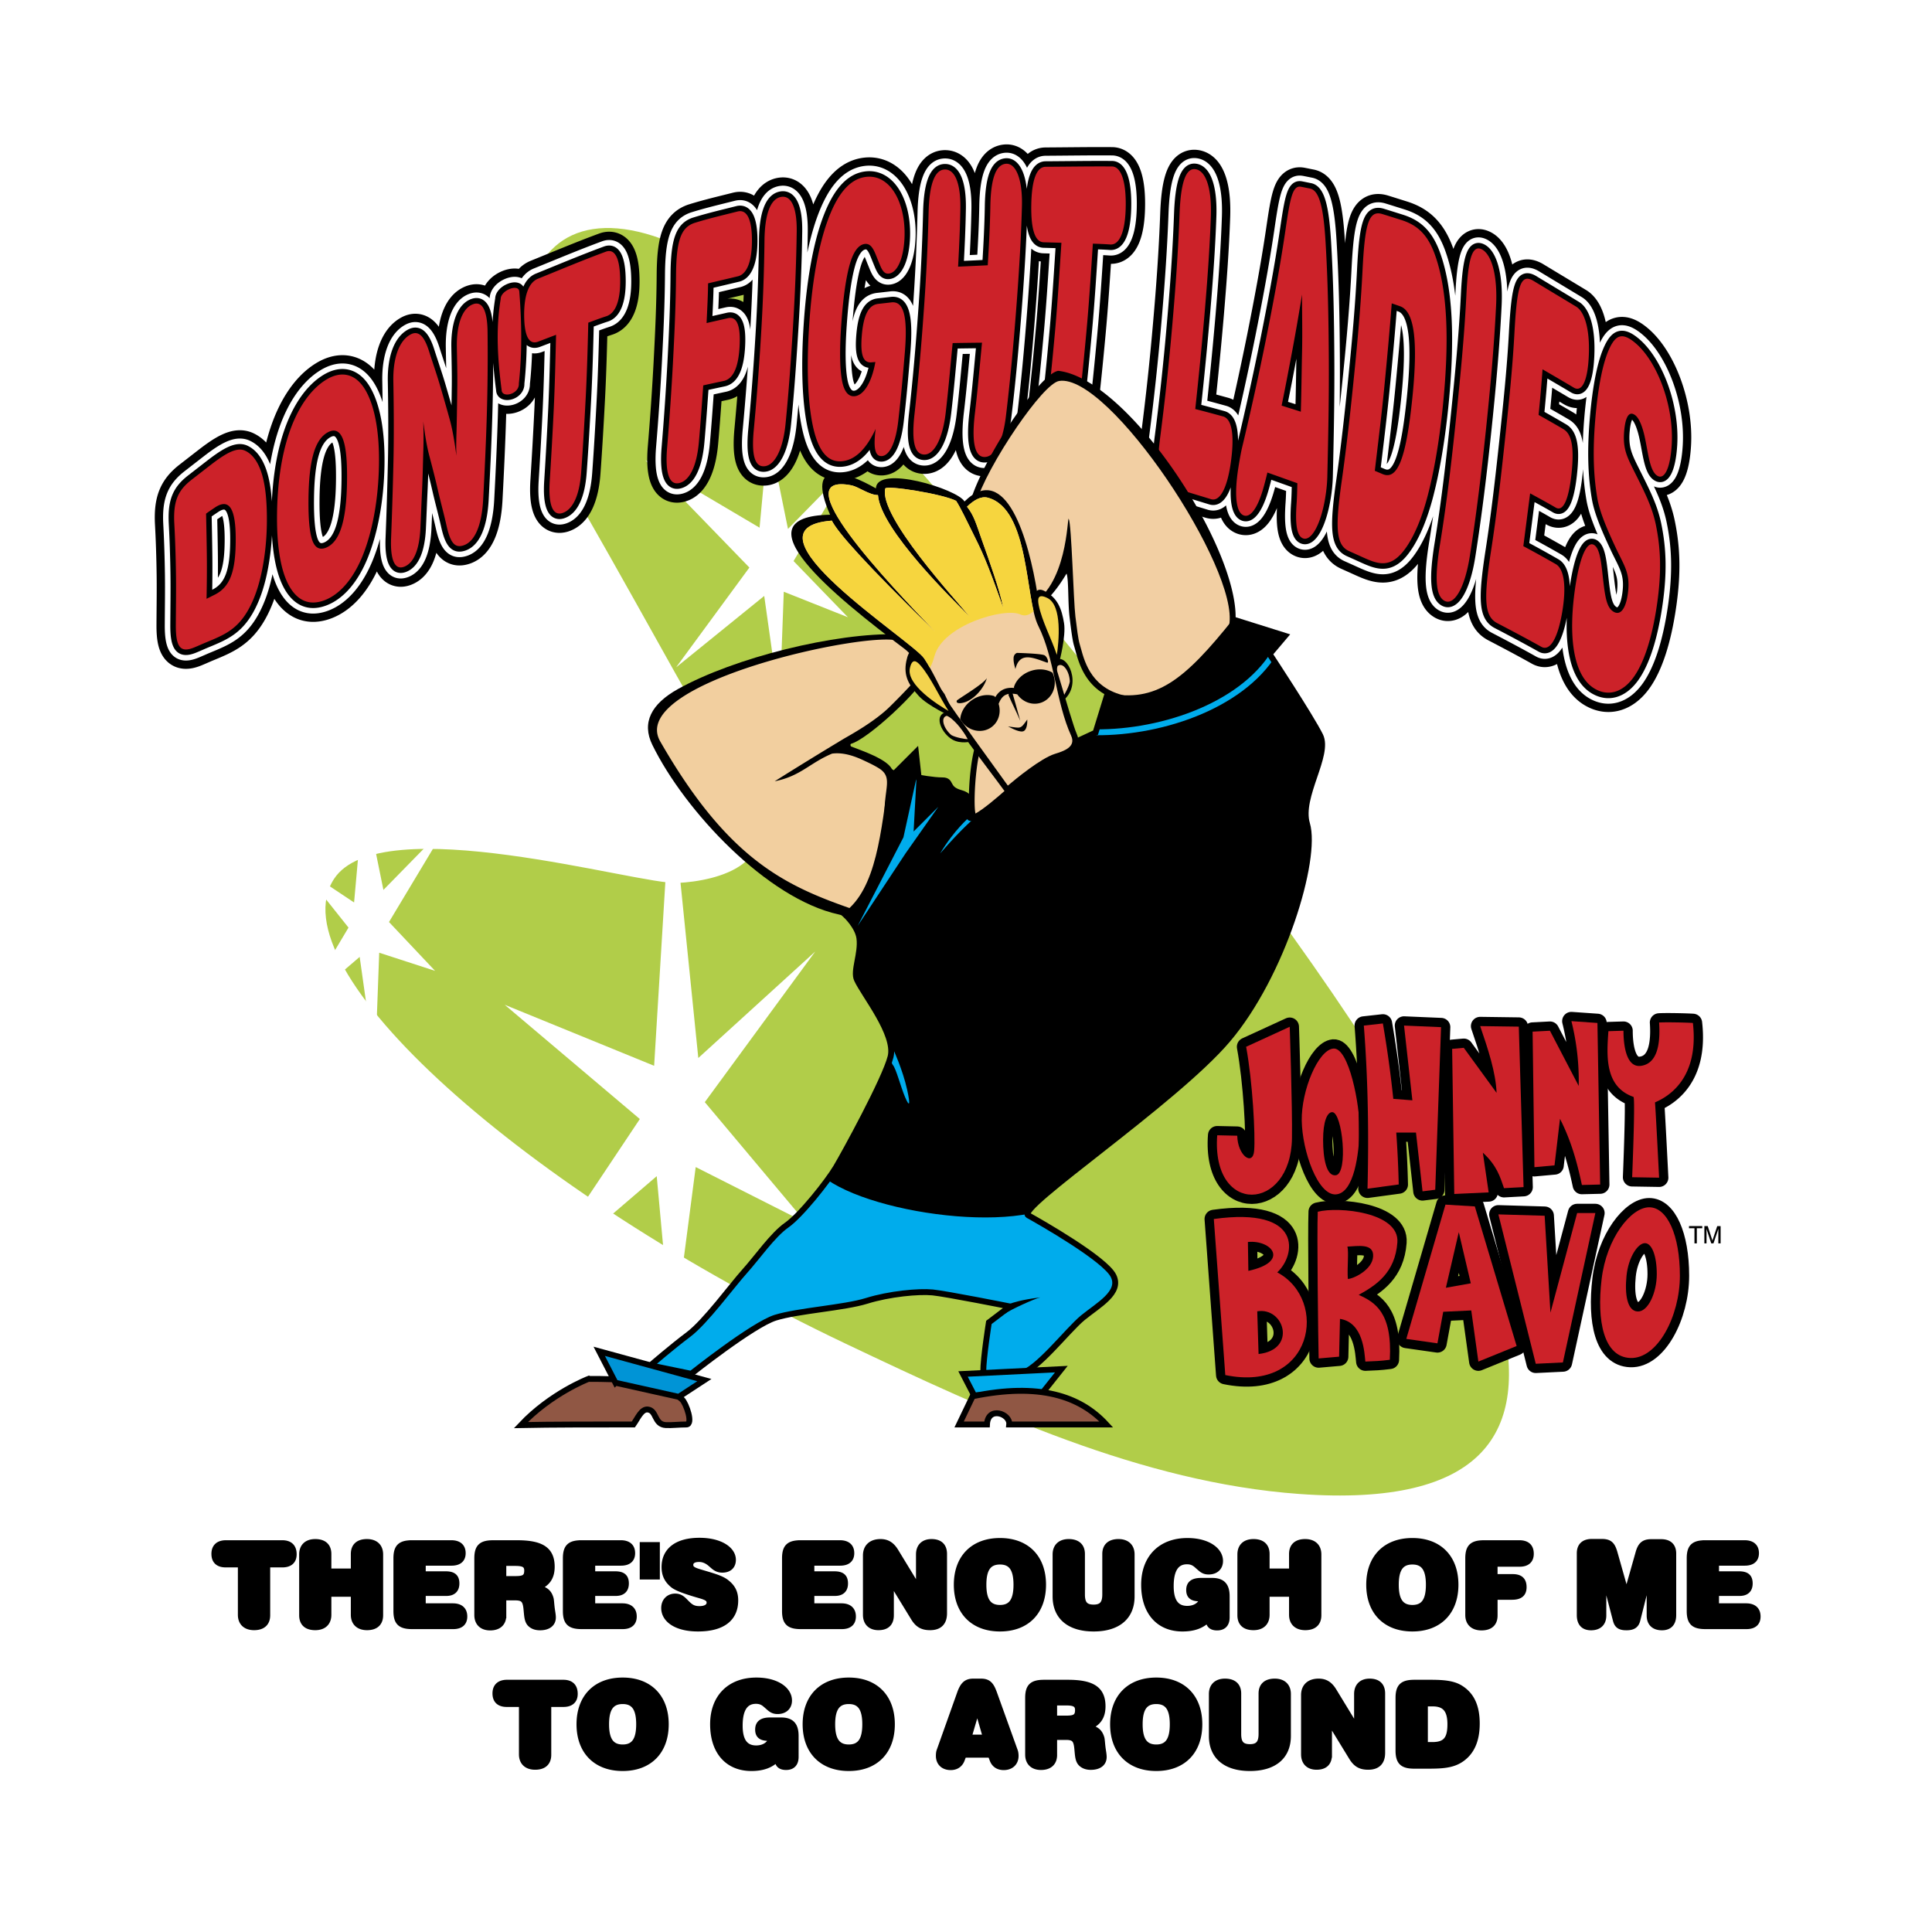
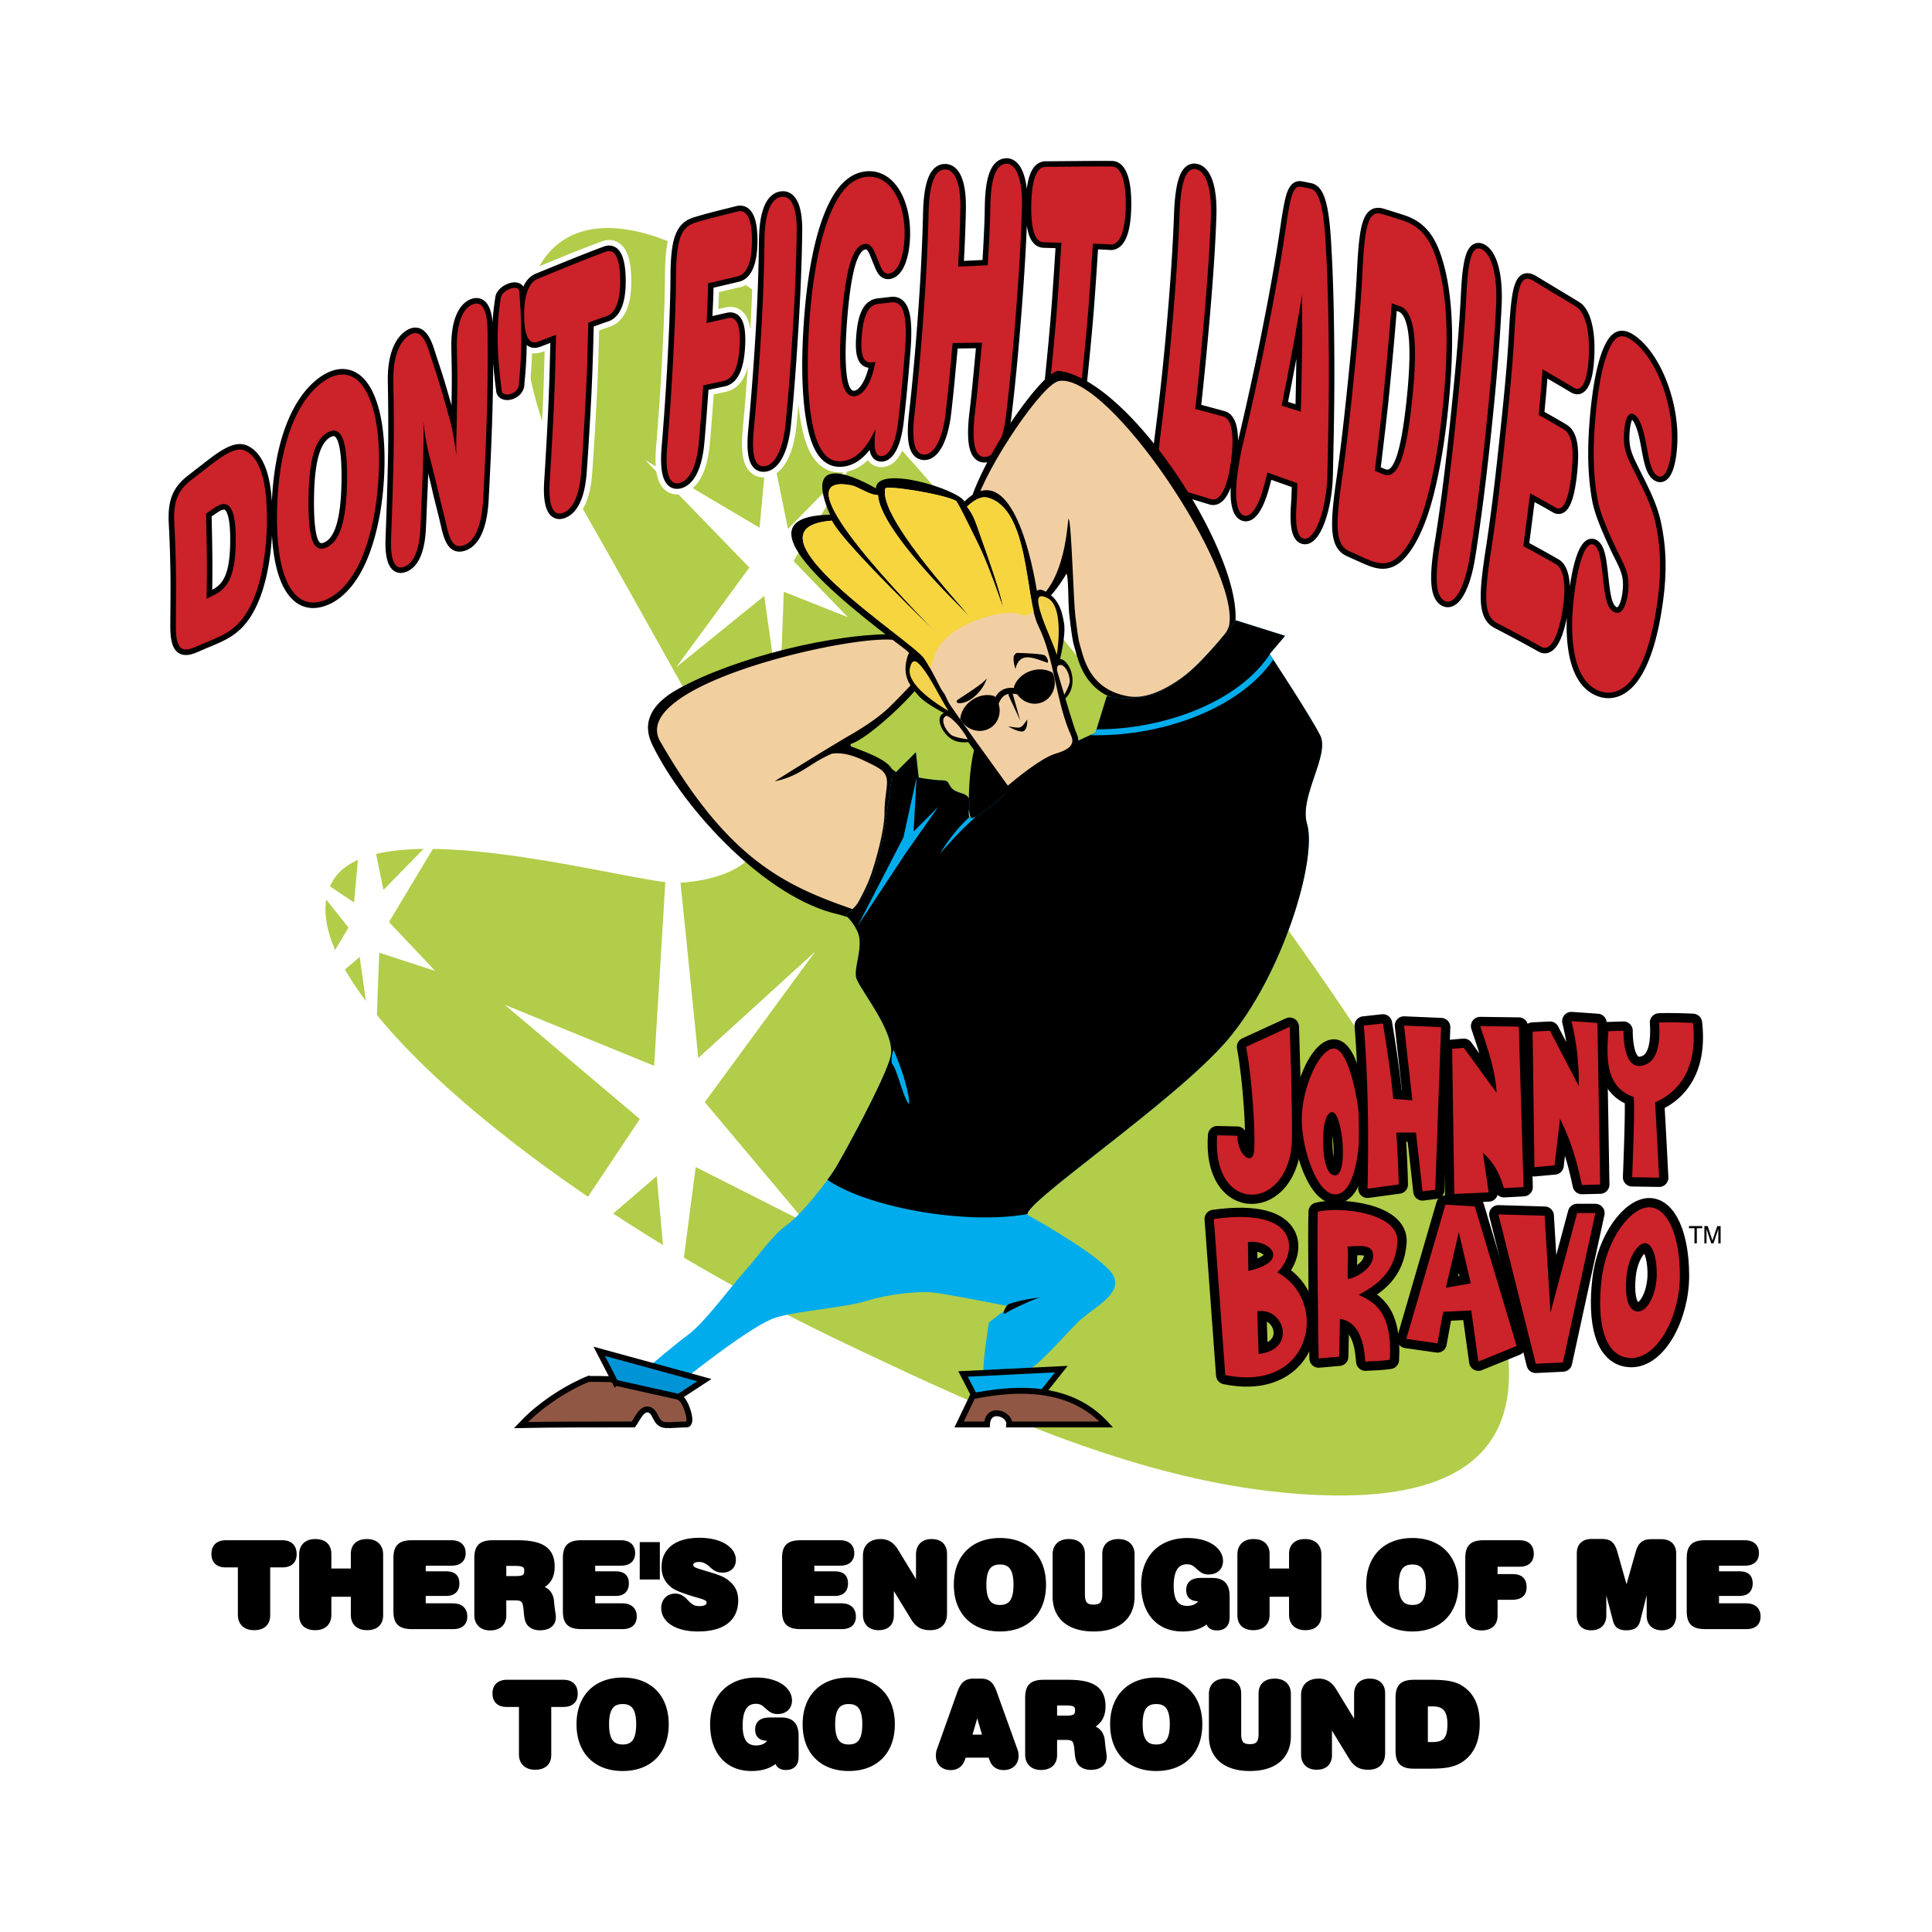
<svg xmlns="http://www.w3.org/2000/svg" xmlns:xlink="http://www.w3.org/1999/xlink" width="2500" height="2500" viewBox="0 0 192.756 192.756">
  <path fill-rule="evenodd" clip-rule="evenodd" fill="#fff" d="M0 0h192.756v192.756H0V0z" />
  <path d="M74.28 78.851c4.655 7.364-2.78 9.047-6.677 9.242-3.898.194-29.644-7.458-34.272-.412-5.871 8.936 18.931 31.116 51.067 46.391 14.364 6.828 29.499 13.838 45.209 14.98 37.078 2.697 18.223-30.232-5.133-61.813-21.939-29.666-47.718-57.108-49.437-58.355-21.614-15.671-28.651 1.305-17.15 21.424 8.531 14.926 11.194 20.318 16.393 28.543z" fill-rule="evenodd" clip-rule="evenodd" fill="#b1cd49" />
  <path fill-rule="evenodd" clip-rule="evenodd" fill="#fff" d="M64.377 45.907l11.405 6.741.884-9.483 1.951 9.607 6.408-6.544-5.852 9.747 5.425 5.608-6.4-2.545-.418 11.279-1.533-10.861-8.791 7.124 7.31-9.956-10.389-10.717z" />
-   <path d="M19.369 64.6c.423-.173.84-.365 1.268-.541 1.715-.708 3.026-1.255 4.135-3.218.596-1.056 1.036-2.333 1.343-3.808.312-1.5.506-3.2.513-5.107.008-1.99-.159-3.562-.528-4.721-.37-1.163-.927-1.904-1.645-2.238-.836-.39-1.963.281-3.456 1.437-.635.491-1.262.981-1.887 1.465-1.382 1.069-1.841 2.172-1.72 4.394.091 1.68.143 3.372.166 5.058.023 1.686-.008 3.372-.015 5.058-.009 2.233.483 2.772 1.826 2.221zm1.237-4.858c.03-1.42.045-2.83.03-4.245-.015-1.421-.046-2.836-.076-4.25.271-.199.558-.392.86-.597 1.434-.973 2.098.017 2.098 3.146 0 3.222-.559 4.764-2.098 5.539-.272.135-.543.274-.814.407zm7.032-8.203c-.015 3.168.412 5.505 1.222 6.938.82 1.448 2.008 1.996 3.547 1.398 1.524-.591 2.862-2.157 3.787-4.46.931-2.317 1.547-5.417 1.615-8.972.067-3.56-.491-6.153-1.434-7.661-.913-1.46-2.292-1.85-3.849-.89-1.598.986-2.852 2.891-3.667 5.279-.798 2.343-1.206 5.201-1.221 8.368zm3.138-1.664c.015-1.907.167-3.394.468-4.5.302-1.11.781-1.875 1.464-2.244.675-.365 1.178-.15 1.494.652.318.807.445 2.195.422 4.168-.022 1.984-.205 3.522-.543 4.615-.341 1.102-.848 1.767-1.509 2.057-.652.285-1.145.06-1.418-.735-.27-.785-.393-2.117-.378-4.013zm11.167 2.835c.061-1.265.105-2.531.166-3.803.06-1.26.087-2.532.121-3.803a44.656 44.656 0 0 0 0-3.062c.166 1.376.364 2.537.619 3.493.304 1.146.596 2.292.86 3.45.264 1.152.588 2.313.845 3.471.392 1.768.86 2.256 1.735 1.94 1.072-.386 1.777-1.935 1.917-4.583.147-2.785.279-5.571.362-8.363.083-2.786.109-5.577.076-8.358-.027-2.25-.588-3.164-1.584-2.681-.964.467-1.518 2.018-1.479 4.229.021 1.289.06 2.576.045 3.858a453.815 453.815 0 0 1-.061 3.858c-.02 1-.075 2.057-.029 3.124-.197-1.51-.412-2.719-.665-3.627a214.72 214.72 0 0 0-.981-3.432c-.338-1.137-.729-2.255-1.086-3.383-.488-1.541-1.068-2.086-1.841-1.669-1.145.617-1.762 2.36-1.72 4.638.048 2.615.068 5.235.015 7.855a445.442 445.442 0 0 1-.241 7.866c-.081 2.124.362 3.156 1.282 2.824.965-.347 1.539-1.663 1.644-3.842zm9.869-23.608c-.04-.845-1.86-.14-1.858.725-.498 2.988-.309 5.996.093 9.076.007.851 1.782.454 1.72-.652.335-3.102.281-6.139.045-9.149zm1.887 4.981c.589-.224 1.177-.448 1.781-.68-.061 2.438-.114 4.87-.227 7.302-.114 2.438-.253 4.87-.407 7.302-.148 2.327.286 3.492 1.267 3.178 1.026-.328 1.704-1.74 1.871-4.068.18-2.481.325-4.975.454-7.462.128-2.487.196-4.97.256-7.462.588-.216 1.174-.44 1.796-.641.918-.297 1.395-1.537 1.388-3.516-.008-2.211-.496-3.269-1.434-2.924-2.278.838-4.528 1.789-6.775 2.698-.921.373-1.396 1.669-1.373 3.703.022 2.028.483 2.92 1.403 2.57zm16.464 4.367c.664-.149 1.329-.291 2.037-.442.922-.197 1.459-1.282 1.584-3.366.132-2.193-.271-3.104-1.162-2.896-.693.162-1.418.32-2.127.486.06-1.315.136-2.637.151-3.963 1.011-.238 1.992-.467 2.973-.702.89-.213 1.389-1.443 1.403-3.488.016-2.194-.496-3.216-1.433-2.979-1.402.355-2.827.685-4.241 1.123-1.424.441-1.876 1.78-1.901 5.29-.02 2.857-.15 5.722-.302 8.584a288.918 288.918 0 0 1-.588 8.584c-.2 2.427.182 3.722 1.177 3.521 1.027-.208 1.77-1.612 1.992-4.074.169-1.885.3-3.783.437-5.678zm8.209 3.863c.32-3.197.543-6.406.739-9.613.196-3.2.335-6.406.377-9.602.033-2.481-.588-3.696-1.645-3.433-1.025.256-1.543 1.83-1.57 4.317a191.668 191.668 0 0 1-.347 9.463c-.189 3.163-.43 6.326-.724 9.469-.234 2.495.091 3.734 1.117 3.598.981-.127 1.799-1.669 2.053-4.199zm11.242-.265c.269-2.301.474-4.609.664-6.909.293-3.56-.105-5.116-1.343-4.969-.437.052-.875.099-1.312.149-.966.11-1.479 1.106-1.645 3.206-.15 1.913.15 2.703.98 2.625l.378-.033c-.348 1.979-1.147 3.344-2.083 3.416-.634.049-1.072-.509-1.268-1.686-.195-1.172-.227-2.952-.06-5.362.18-2.619.452-4.605.814-5.958.362-1.355.875-2.088 1.523-2.184.755-.109 1.004.827 1.359 1.676.294.704.483 1.353 1.071 1.276.86-.111 1.492-1.579 1.555-3.714.103-3.531-1.555-6.333-3.999-5.909-1.601.278-2.792 1.868-3.712 4.444-.92 2.575-1.536 6.147-1.811 10.414-.283 4.396-.107 7.816.408 10.121.511 2.285 1.388 3.44 2.761 3.372 1.313-.065 2.475-1.089 3.471-3.233-.242 1.885-.075 2.746.604 2.713.739-.035 1.385-1.24 1.645-3.455zm8.361-7.86c-.227 2.35-.43 4.706-.709 7.054-.325 2.715-.061 4.296.904 4.35.996.057 1.857-1.331 2.188-4.051.424-3.482.74-6.986 1.012-10.475.271-3.492.496-6.986.588-10.476.074-2.746-.619-4.333-1.6-4.25-1.041.088-1.51 1.592-1.553 4.262-.033 1.951-.137 3.907-.258 5.864-.996.05-1.977.094-2.958.139.106-1.929.194-3.858.227-5.788.043-2.62-.589-3.999-1.63-3.902-.996.092-1.479 1.659-1.539 4.29a203.719 203.719 0 0 1-.498 10.038 246.545 246.545 0 0 1-.905 10.038c-.299 2.635-.045 4.029.95 4.068.966.038 1.843-1.485 2.158-4.162.273-2.32.468-4.644.694-6.959.966-.019 1.948-.029 2.929-.04zm6.156-10.016c.604.018 1.178.033 1.766.049-.195 2.935-.371 5.873-.633 8.8-.266 2.943-.553 5.874-.922 8.8-.354 2.806-.121 4.508.83 4.632.996.13 1.867-1.315 2.232-4.129.391-2.99.688-6.001.967-9.005.279-2.994.469-6.008.664-9.01.572.022 1.148.041 1.736.083.906.063 1.475-1.209 1.539-3.61.07-2.674-.453-4.167-1.373-4.173-2.219-.016-4.408.021-6.611.033-.92.005-1.389 1.321-1.434 3.759-.044 2.444.348 3.745 1.239 3.771zm15.121 16.638c.346-3.206.662-6.405.936-9.618.271-3.199.508-6.405.619-9.602.102-2.973-.561-4.622-1.586-4.715-.98-.089-1.432 1.565-1.539 4.521-.135 3.684-.4 7.37-.725 11.055a263.983 263.983 0 0 1-1.191 11.072c-.41 3.14-.258 4.664.785 4.98 1.416.43 2.822.855 4.27 1.299.861.264 1.594-1.019 1.963-3.56.414-2.854.119-4.452-.756-4.693-.95-.26-1.872-.512-2.776-.739zm8.615-.343c.379-1.835.725-3.682 1.072-5.528.348-1.852.664-3.703.965-5.556 0 1.936.047 3.881 0 5.827-.045 1.946-.059 3.908-.121 5.865-.633-.204-1.281-.403-1.916-.608zm-1.9 8.502c.184-.603.332-1.21.482-1.824.996.354 1.992.708 2.988 1.067-.016.674-.027 1.35-.076 2.023-.148 2.058.018 3.236.635 3.476.799.312 1.76-1.286 2.217-4.018.148-.877.201-1.637.213-2.112.094-3.946.174-7.882.15-11.812-.023-3.924-.092-7.841-.332-11.741-.213-3.464-.65-5.048-1.555-5.218-.303-.057-.588-.121-.891-.177-.859-.16-1.09 1.206-1.568 4.46-.533 3.617-1.217 7.224-1.932 10.801a306.702 306.702 0 0 1-2.369 10.735c-.104.43-.234 1.137-.363 1.94-.43 2.68-.281 4.568.529 4.858.624.225 1.315-.635 1.872-2.458zm8.631 6.013c.424.191.834.374 1.252.564 1.648.749 2.93 1.293 4.482-.99.816-1.199 1.555-2.937 2.143-5.229.588-2.29 1.094-5.121 1.449-8.518.369-3.541.484-6.574.348-9.137-.137-2.55-.52-4.663-1.146-6.362-.777-2.105-1.904-2.92-3.352-3.373-.604-.189-1.236-.39-1.855-.581-1.357-.417-1.746.954-1.977 5.583-.176 3.513-.49 7.028-.846 10.542-.354 3.512-.738 7.028-1.236 10.536-.663 4.648-.573 6.372.738 6.965zm2.566-8.009c.332-2.786.678-5.566.949-8.353.271-2.785.529-5.571.74-8.352.287.094.557.191.846.292 1.387.49 1.807 3.352 1.207 9.176-.623 6.044-1.48 8.188-2.957 7.568-.273-.114-.513-.22-.785-.331zm9.477 8.534c.656-4.159 1.16-8.343 1.6-12.52.438-4.17.82-8.344 1.025-12.509.158-3.226-.529-5.208-1.479-5.626-.953-.421-1.32 1.213-1.479 4.472-.203 4.144-.611 8.299-1.041 12.442-.432 4.154-.912 8.317-1.584 12.448-.535 3.282-.496 5.246.451 5.738.909.47 1.985-1.152 2.507-4.445zm6.367-27.477c-1.312-.796-1.658.484-1.916 5.24-.195 3.608-.582 7.216-.965 10.823-.387 3.607-.801 7.225-1.359 10.823-.74 4.771-.707 6.568.604 7.252 1.467.765 2.928 1.536 4.406 2.365.816.458 1.59-.7 2.053-3.289.486-2.719.223-4.477-.604-4.958a114.778 114.778 0 0 0-3.244-1.796c.227-1.752.453-3.51.678-5.268.846.464 1.709.928 2.551 1.42.729.426 1.283-.718 1.57-3.305.301-2.73.027-4.032-.801-4.521-.816-.483-1.66-.962-2.475-1.42.152-1.515.287-3.035.393-4.549a258.34 258.34 0 0 1 3.123 1.83c.816.484 1.385-.673 1.494-3.201.117-2.668-.434-4.383-1.268-4.886-1.414-.857-2.82-1.698-4.24-2.56zm4.195 30.292c-.736 4.695-.406 9.07 1.932 10.408 1.312.751 2.707.376 3.803-1.1 1.062-1.432 1.904-3.955 2.4-7.452.439-3.114.359-5.437-.137-7.838-.379-1.827-1.146-3.289-2.158-5.317-.754-1.514-1.152-2.3-.996-4.046.129-1.427.5-2.003 1.102-1.548.379.286.73 1.116.98 2.323.322 1.54.477 3.177 1.164 3.675.73.531 1.344-.621 1.492-3.029.244-3.96-1.479-8.44-3.713-10.248-1.207-.978-1.852-.74-2.473.559-.648 1.352-1.152 3.739-1.436 7.081-.26 3.093-.201 5.604.211 7.965.221 1.253.85 2.801 1.812 4.859.879 1.878 1.5 2.577 1.223 4.621-.205 1.5-.74 2.218-1.434 1.792-.619-.381-.801-1.26-.996-2.88-.197-1.642-.285-3.346-.92-3.765-.707-.468-1.414 1.134-1.856 3.94z" stroke="#000" stroke-width="3.861" stroke-linejoin="round" stroke-miterlimit="2.613" />
  <path d="M19.369 64.6c.423-.173.84-.365 1.268-.541 1.715-.708 3.026-1.255 4.135-3.218.596-1.056 1.036-2.333 1.343-3.808.312-1.5.506-3.2.513-5.107.008-1.99-.159-3.562-.528-4.721-.37-1.163-.927-1.904-1.645-2.238-.836-.39-1.963.281-3.456 1.437-.635.491-1.262.981-1.887 1.465-1.382 1.069-1.841 2.172-1.72 4.394.091 1.68.143 3.372.166 5.058.023 1.686-.008 3.372-.015 5.058-.009 2.233.483 2.772 1.826 2.221zm1.237-4.858c.03-1.42.045-2.83.03-4.245-.015-1.421-.046-2.836-.076-4.25.271-.199.558-.392.86-.597 1.434-.973 2.098.017 2.098 3.146 0 3.222-.559 4.764-2.098 5.538-.272.136-.543.275-.814.408zm7.032-8.203c-.015 3.168.412 5.505 1.222 6.938.82 1.448 2.008 1.995 3.547 1.398 1.524-.591 2.862-2.157 3.787-4.46.931-2.317 1.547-5.417 1.615-8.972.067-3.56-.491-6.153-1.434-7.661-.913-1.46-2.292-1.85-3.849-.89-1.598.986-2.852 2.891-3.667 5.279-.798 2.343-1.206 5.201-1.221 8.368zm3.138-1.664c.015-1.907.167-3.394.468-4.5.302-1.11.781-1.875 1.464-2.244.675-.365 1.178-.15 1.494.652.318.807.445 2.195.422 4.168-.022 1.984-.205 3.522-.543 4.615-.341 1.102-.848 1.767-1.509 2.057-.652.285-1.145.06-1.418-.735-.27-.785-.393-2.117-.378-4.013zm11.167 2.835c.061-1.265.105-2.531.166-3.803.06-1.26.087-2.532.121-3.803a44.656 44.656 0 0 0 0-3.062c.166 1.376.364 2.537.619 3.493.304 1.146.596 2.292.86 3.45.264 1.152.588 2.313.845 3.471.392 1.768.86 2.256 1.735 1.94 1.072-.386 1.777-1.935 1.917-4.583.147-2.785.279-5.571.362-8.363.083-2.786.109-5.577.076-8.358-.027-2.25-.588-3.164-1.584-2.681-.964.467-1.518 2.018-1.479 4.229.021 1.289.06 2.576.045 3.858a453.815 453.815 0 0 1-.061 3.858c-.02 1-.075 2.057-.029 3.124-.197-1.51-.412-2.719-.665-3.627a214.72 214.72 0 0 0-.981-3.432c-.338-1.137-.729-2.255-1.086-3.383-.488-1.541-1.068-2.086-1.841-1.669-1.145.617-1.762 2.36-1.72 4.638.048 2.615.068 5.235.015 7.855a445.442 445.442 0 0 1-.241 7.866c-.081 2.124.362 3.156 1.282 2.824.965-.347 1.539-1.663 1.644-3.842zm9.869-23.608c-.04-.845-1.86-.14-1.858.725-.498 2.988-.309 5.996.093 9.076.007.852 1.782.454 1.72-.652.335-3.102.281-6.139.045-9.149zm1.887 4.981c.589-.224 1.177-.448 1.781-.68-.061 2.438-.114 4.87-.227 7.302-.114 2.438-.253 4.87-.407 7.302-.148 2.327.286 3.492 1.267 3.178 1.026-.328 1.704-1.74 1.871-4.068.18-2.481.325-4.975.454-7.462.128-2.487.196-4.97.256-7.462.588-.216 1.174-.44 1.796-.641.918-.297 1.395-1.537 1.388-3.516-.008-2.21-.496-3.269-1.434-2.924-2.278.838-4.528 1.789-6.775 2.698-.921.373-1.396 1.669-1.373 3.703.022 2.028.483 2.92 1.403 2.57zm16.464 4.367c.664-.149 1.329-.291 2.037-.442.922-.197 1.459-1.282 1.584-3.366.132-2.193-.271-3.104-1.162-2.896-.693.162-1.418.32-2.127.486.06-1.315.136-2.637.151-3.963 1.011-.238 1.992-.467 2.973-.702.89-.213 1.389-1.443 1.403-3.488.016-2.194-.496-3.216-1.433-2.979-1.402.355-2.827.685-4.241 1.123-1.424.441-1.876 1.78-1.901 5.29-.02 2.857-.15 5.722-.302 8.584a288.918 288.918 0 0 1-.588 8.584c-.2 2.427.182 3.722 1.177 3.521 1.027-.208 1.77-1.612 1.992-4.074.169-1.885.3-3.783.437-5.678zm8.209 3.863c.32-3.197.543-6.406.739-9.613.196-3.2.335-6.406.377-9.602.033-2.481-.588-3.696-1.645-3.433-1.025.256-1.543 1.83-1.57 4.317a191.668 191.668 0 0 1-.347 9.463c-.189 3.163-.43 6.326-.724 9.469-.234 2.495.091 3.734 1.117 3.598.981-.127 1.799-1.669 2.053-4.199zm11.242-.265c.269-2.301.474-4.609.664-6.909.293-3.56-.105-5.116-1.343-4.97-.437.052-.875.1-1.312.149-.966.11-1.479 1.106-1.645 3.207-.15 1.912.15 2.703.98 2.625l.378-.033c-.348 1.979-1.147 3.344-2.083 3.416-.634.049-1.072-.509-1.268-1.686-.195-1.172-.227-2.952-.06-5.362.18-2.619.452-4.605.814-5.959.362-1.355.875-2.088 1.523-2.184.755-.109 1.004.827 1.359 1.676.294.704.483 1.353 1.071 1.277.86-.112 1.492-1.58 1.555-3.715.103-3.531-1.555-6.333-3.999-5.909-1.601.278-2.792 1.868-3.712 4.444-.92 2.576-1.536 6.148-1.811 10.415-.283 4.396-.107 7.816.408 10.121.511 2.284 1.388 3.44 2.761 3.372 1.313-.065 2.475-1.089 3.471-3.233-.242 1.885-.075 2.746.604 2.713.739-.035 1.385-1.24 1.645-3.455zm8.361-7.86c-.227 2.35-.43 4.706-.709 7.054-.325 2.715-.061 4.296.904 4.35.996.057 1.857-1.331 2.188-4.051.424-3.482.74-6.986 1.012-10.475.271-3.492.496-6.986.588-10.476.074-2.746-.619-4.333-1.6-4.25-1.041.088-1.51 1.592-1.553 4.262-.033 1.951-.137 3.908-.258 5.864-.996.05-1.977.094-2.958.139.106-1.929.194-3.858.227-5.788.043-2.62-.589-3.999-1.63-3.902-.996.092-1.479 1.658-1.539 4.29a203.719 203.719 0 0 1-.498 10.038 246.545 246.545 0 0 1-.905 10.038c-.299 2.635-.045 4.029.95 4.068.966.038 1.843-1.485 2.158-4.163.273-2.319.468-4.643.694-6.958.966-.019 1.948-.029 2.929-.04zm6.156-10.016c.604.018 1.178.033 1.766.049-.195 2.935-.371 5.873-.633 8.8-.266 2.943-.553 5.874-.922 8.8-.354 2.806-.121 4.508.83 4.632.996.13 1.867-1.315 2.232-4.129.391-2.99.688-6.001.967-9.005.279-2.994.469-6.008.664-9.01.572.022 1.148.041 1.736.083.906.063 1.475-1.209 1.539-3.61.07-2.674-.453-4.167-1.373-4.173-2.219-.016-4.408.021-6.611.033-.92.005-1.389 1.322-1.434 3.759-.044 2.444.348 3.745 1.239 3.771zm15.121 16.638c.346-3.206.662-6.405.936-9.618.271-3.199.508-6.405.619-9.602.102-2.973-.561-4.622-1.586-4.715-.98-.089-1.432 1.565-1.539 4.521-.135 3.684-.4 7.37-.725 11.055a263.983 263.983 0 0 1-1.191 11.072c-.41 3.14-.258 4.664.785 4.98 1.416.43 2.822.855 4.27 1.299.861.264 1.594-1.019 1.963-3.56.414-2.854.119-4.452-.756-4.693-.95-.26-1.872-.512-2.776-.739zm8.615-.343c.379-1.835.725-3.682 1.072-5.528.348-1.852.664-3.703.965-5.556 0 1.936.047 3.881 0 5.827-.045 1.946-.059 3.908-.121 5.865-.633-.204-1.281-.403-1.916-.608zm-1.9 8.502c.184-.603.332-1.21.482-1.824.996.354 1.992.708 2.988 1.067-.016.674-.027 1.35-.076 2.023-.148 2.058.018 3.236.635 3.476.799.313 1.76-1.286 2.217-4.018.148-.877.201-1.637.213-2.112.094-3.946.174-7.882.15-11.812-.023-3.924-.092-7.841-.332-11.741-.213-3.464-.65-5.048-1.555-5.218-.303-.057-.588-.121-.891-.177-.859-.16-1.09 1.206-1.568 4.46-.533 3.617-1.217 7.224-1.932 10.801a306.702 306.702 0 0 1-2.369 10.735c-.104.43-.234 1.137-.363 1.94-.43 2.68-.281 4.568.529 4.858.624.225 1.315-.635 1.872-2.458zm8.631 6.014c.424.191.834.373 1.252.564 1.648.749 2.93 1.293 4.482-.99.816-1.199 1.555-2.937 2.143-5.229.588-2.29 1.094-5.121 1.449-8.518.369-3.541.484-6.574.348-9.137-.137-2.55-.52-4.663-1.146-6.362-.777-2.105-1.904-2.92-3.352-3.373-.604-.189-1.236-.39-1.855-.581-1.357-.417-1.746.954-1.977 5.583-.176 3.513-.49 7.028-.846 10.542-.354 3.512-.738 7.028-1.236 10.536-.663 4.647-.573 6.371.738 6.965zm2.566-8.01c.332-2.786.678-5.566.949-8.353.271-2.785.529-5.571.74-8.352.287.094.557.191.846.292 1.387.49 1.807 3.352 1.207 9.176-.623 6.044-1.48 8.188-2.957 7.567-.273-.113-.513-.219-.785-.33zm9.477 8.534c.656-4.159 1.16-8.343 1.6-12.52.438-4.17.82-8.344 1.025-12.509.158-3.226-.529-5.208-1.479-5.626-.953-.421-1.32 1.213-1.479 4.472-.203 4.144-.611 8.299-1.041 12.442-.432 4.154-.912 8.317-1.584 12.448-.535 3.282-.496 5.246.451 5.738.909.47 1.985-1.152 2.507-4.445zm6.367-27.477c-1.312-.796-1.658.484-1.916 5.24-.195 3.608-.582 7.216-.965 10.823-.387 3.606-.801 7.225-1.359 10.823-.74 4.771-.707 6.568.604 7.252 1.467.765 2.928 1.536 4.406 2.365.816.458 1.59-.7 2.053-3.289.486-2.719.223-4.477-.604-4.958a114.778 114.778 0 0 0-3.244-1.796c.227-1.752.453-3.51.678-5.268.846.464 1.709.928 2.551 1.42.729.426 1.283-.718 1.57-3.305.301-2.73.027-4.032-.801-4.521-.816-.483-1.66-.962-2.475-1.42.152-1.515.287-3.035.393-4.549a258.34 258.34 0 0 1 3.123 1.83c.816.485 1.385-.673 1.494-3.201.117-2.668-.434-4.383-1.268-4.886-1.414-.857-2.82-1.698-4.24-2.56zm4.195 30.292c-.736 4.695-.406 9.07 1.932 10.408 1.312.751 2.707.376 3.803-1.1 1.062-1.432 1.904-3.955 2.4-7.452.439-3.114.359-5.437-.137-7.838-.379-1.827-1.146-3.289-2.158-5.317-.754-1.514-1.152-2.301-.996-4.046.129-1.427.5-2.003 1.102-1.548.379.286.73 1.116.98 2.323.322 1.54.477 3.177 1.164 3.675.73.531 1.344-.621 1.492-3.029.244-3.96-1.479-8.439-3.713-10.248-1.207-.978-1.852-.74-2.473.559-.648 1.352-1.152 3.739-1.436 7.081-.26 3.092-.201 5.604.211 7.965.221 1.254.85 2.801 1.812 4.859.879 1.878 1.5 2.577 1.223 4.621-.205 1.5-.74 2.218-1.434 1.792-.619-.381-.801-1.26-.996-2.88-.197-1.642-.285-3.346-.92-3.765-.707-.468-1.414 1.134-1.856 3.94z" fill="#fff" stroke="#fff" stroke-width="2.206" stroke-linejoin="round" stroke-miterlimit="2.613" />
  <path d="M19.368 64.6c.424-.173.84-.365 1.268-.541 1.715-.708 3.026-1.255 4.135-3.218.596-1.056 1.036-2.333 1.343-3.808.312-1.5.506-3.2.513-5.107.008-1.99-.159-3.562-.528-4.721-.37-1.163-.927-1.904-1.645-2.239-.836-.39-1.963.281-3.456 1.437-.635.491-1.262.981-1.887 1.465-1.382 1.069-1.841 2.172-1.72 4.394.091 1.68.143 3.372.166 5.058.022 1.686-.008 3.372-.015 5.058-.008 2.234.484 2.773 1.826 2.222zm1.238-4.858c.03-1.42.045-2.83.03-4.245-.015-1.421-.046-2.836-.076-4.25.271-.199.558-.392.86-.597 1.434-.973 2.098.017 2.098 3.146 0 3.222-.559 4.764-2.098 5.538-.272.136-.543.275-.814.408zm7.032-8.203c-.015 3.168.412 5.505 1.222 6.938.82 1.448 2.007 1.995 3.547 1.398 1.523-.591 2.862-2.157 3.787-4.46.931-2.317 1.547-5.417 1.615-8.972.067-3.559-.491-6.153-1.434-7.661-.913-1.46-2.292-1.85-3.849-.89-1.598.986-2.852 2.891-3.667 5.279-.798 2.343-1.206 5.201-1.221 8.368zm3.138-1.664c.015-1.907.167-3.394.468-4.5.302-1.11.781-1.875 1.463-2.244.676-.365 1.178-.15 1.494.652.318.807.445 2.195.422 4.168-.022 1.984-.205 3.522-.543 4.615-.341 1.102-.848 1.767-1.509 2.057-.652.285-1.145.06-1.418-.735-.269-.785-.392-2.117-.377-4.013zm11.167 2.835c.061-1.265.105-2.531.166-3.803.06-1.26.087-2.532.121-3.803a44.656 44.656 0 0 0 0-3.062c.166 1.376.364 2.537.619 3.493.304 1.146.596 2.292.86 3.45.264 1.153.588 2.313.845 3.471.392 1.768.86 2.256 1.735 1.94 1.072-.386 1.777-1.935 1.917-4.583.147-2.785.279-5.571.362-8.363.083-2.786.109-5.577.076-8.358-.027-2.25-.588-3.164-1.584-2.681-.964.467-1.518 2.018-1.479 4.229.021 1.289.06 2.576.045 3.858a453.16 453.16 0 0 1-.061 3.858c-.02 1-.075 2.057-.029 3.124-.197-1.51-.412-2.719-.665-3.627a214.72 214.72 0 0 0-.981-3.432c-.338-1.137-.729-2.255-1.086-3.383-.488-1.541-1.068-2.086-1.841-1.669-1.145.617-1.762 2.36-1.72 4.638.048 2.615.068 5.235.015 7.855a445.328 445.328 0 0 1-.241 7.865c-.081 2.124.362 3.156 1.282 2.824.965-.346 1.539-1.662 1.644-3.841zm9.869-23.608c-.04-.845-1.861-.14-1.858.725-.498 2.988-.309 5.996.093 9.076.007.852 1.782.454 1.72-.652.335-3.102.281-6.139.045-9.149zm1.887 4.981c.589-.224 1.177-.447 1.781-.68-.061 2.438-.114 4.87-.227 7.302a442.094 442.094 0 0 1-.407 7.302c-.148 2.327.286 3.492 1.267 3.178 1.026-.328 1.704-1.74 1.871-4.068.18-2.481.325-4.975.454-7.462.128-2.487.196-4.97.256-7.462.588-.216 1.174-.44 1.796-.641.918-.297 1.395-1.537 1.388-3.516-.008-2.21-.496-3.269-1.434-2.924-2.278.838-4.528 1.789-6.775 2.698-.921.373-1.396 1.669-1.373 3.703.022 2.028.483 2.92 1.403 2.57zm16.464 4.367c.664-.149 1.329-.291 2.037-.442.922-.197 1.459-1.282 1.584-3.366.132-2.193-.271-3.104-1.162-2.896-.693.162-1.418.32-2.127.486.06-1.315.136-2.637.151-3.963 1.011-.238 1.992-.467 2.973-.702.89-.213 1.389-1.443 1.403-3.488.016-2.194-.496-3.216-1.433-2.979-1.402.355-2.827.685-4.241 1.123-1.424.441-1.876 1.78-1.901 5.29-.02 2.857-.15 5.722-.302 8.584a288.918 288.918 0 0 1-.588 8.584c-.2 2.427.182 3.722 1.177 3.521 1.027-.208 1.77-1.612 1.992-4.074.169-1.885.3-3.783.437-5.678zm8.209 3.863c.32-3.197.543-6.406.739-9.613.196-3.199.335-6.406.377-9.602.033-2.481-.588-3.696-1.645-3.433-1.026.256-1.543 1.83-1.57 4.317a191.668 191.668 0 0 1-.347 9.463c-.189 3.163-.43 6.326-.724 9.469-.234 2.495.091 3.734 1.117 3.598.981-.127 1.799-1.669 2.053-4.199zm11.242-.265c.269-2.301.474-4.609.664-6.909.293-3.56-.105-5.116-1.343-4.97-.437.052-.875.1-1.312.149-.966.11-1.479 1.106-1.645 3.207-.151 1.912.15 2.703.98 2.625l.378-.033c-.348 1.979-1.147 3.344-2.083 3.416-.634.049-1.072-.509-1.268-1.686-.195-1.172-.227-2.952-.06-5.362.18-2.62.452-4.606.814-5.959.362-1.355.875-2.088 1.523-2.184.755-.109 1.004.827 1.359 1.676.294.704.483 1.353 1.071 1.277.86-.112 1.492-1.58 1.555-3.715.103-3.531-1.555-6.333-3.999-5.909-1.601.278-2.792 1.868-3.712 4.444-.92 2.576-1.536 6.148-1.811 10.415-.283 4.396-.107 7.816.408 10.121.511 2.284 1.388 3.439 2.761 3.372 1.313-.065 2.475-1.089 3.471-3.233-.242 1.885-.076 2.746.604 2.714.739-.036 1.385-1.241 1.645-3.456zm8.361-7.86c-.227 2.35-.43 4.706-.709 7.054-.325 2.715-.061 4.296.904 4.35.996.057 1.857-1.331 2.188-4.051.424-3.482.74-6.986 1.012-10.475.271-3.492.496-6.986.588-10.476.074-2.746-.619-4.333-1.6-4.25-1.041.088-1.51 1.592-1.553 4.262-.033 1.951-.137 3.908-.258 5.864-.996.05-1.977.094-2.958.139.105-1.929.194-3.858.227-5.788.043-2.62-.589-3.999-1.63-3.902-.996.092-1.479 1.658-1.539 4.29a203.719 203.719 0 0 1-.498 10.038c-.241 3.339-.526 6.698-.906 10.038-.299 2.635-.044 4.029.951 4.068.966.038 1.843-1.485 2.158-4.163.273-2.319.468-4.643.694-6.958.966-.018 1.947-.029 2.929-.04zm6.156-10.016c.604.018 1.178.033 1.766.049-.195 2.935-.371 5.873-.633 8.8-.266 2.943-.553 5.874-.922 8.8-.354 2.806-.121 4.508.83 4.632.996.13 1.867-1.315 2.232-4.129.391-2.99.688-6.001.967-9.005.279-2.994.469-6.008.664-9.01.572.022 1.148.041 1.736.083.906.063 1.475-1.209 1.539-3.61.07-2.674-.453-4.167-1.373-4.173-2.219-.016-4.408.021-6.611.033-.92.005-1.389 1.322-1.434 3.759-.044 2.444.348 3.745 1.239 3.771zm15.121 16.638c.346-3.206.662-6.405.936-9.618.271-3.199.508-6.405.619-9.602.102-2.973-.561-4.622-1.586-4.715-.98-.089-1.432 1.565-1.539 4.521-.135 3.684-.4 7.37-.725 11.055a263.983 263.983 0 0 1-1.191 11.072c-.41 3.14-.258 4.664.785 4.98 1.416.43 2.822.855 4.27 1.299.861.264 1.594-1.019 1.963-3.56.414-2.854.119-4.452-.756-4.693-.95-.26-1.872-.512-2.776-.739zm8.615-.343c.379-1.835.725-3.682 1.072-5.528.348-1.852.664-3.703.965-5.556 0 1.936.047 3.881 0 5.827-.045 1.946-.059 3.908-.121 5.865-.633-.204-1.281-.403-1.916-.608zm-1.9 8.502c.184-.603.332-1.21.482-1.824.996.354 1.992.708 2.988 1.067-.016.674-.027 1.35-.076 2.023-.148 2.058.018 3.236.635 3.476.799.313 1.76-1.286 2.217-4.018a15.48 15.48 0 0 0 .213-2.112c.094-3.946.174-7.882.15-11.812-.023-3.924-.092-7.841-.332-11.741-.213-3.464-.65-5.048-1.555-5.218-.303-.057-.588-.121-.891-.177-.859-.16-1.09 1.206-1.568 4.46-.533 3.617-1.217 7.224-1.932 10.801a306.702 306.702 0 0 1-2.369 10.735c-.104.43-.234 1.137-.363 1.94-.43 2.68-.281 4.568.529 4.858.624.225 1.315-.635 1.872-2.458zm8.631 6.014c.424.191.834.373 1.252.564 1.648.749 2.93 1.293 4.482-.99.816-1.199 1.555-2.937 2.143-5.229.588-2.29 1.094-5.121 1.449-8.518.369-3.541.484-6.574.348-9.137-.137-2.55-.521-4.663-1.146-6.362-.777-2.105-1.904-2.92-3.352-3.373-.604-.189-1.236-.39-1.855-.581-1.357-.417-1.746.954-1.977 5.583-.176 3.513-.49 7.028-.846 10.542-.354 3.512-.738 7.028-1.236 10.536-.663 4.647-.573 6.371.738 6.965zm2.566-8.01c.332-2.786.678-5.566.949-8.353.271-2.785.529-5.571.74-8.352.287.094.557.191.846.292 1.387.49 1.807 3.352 1.207 9.176-.623 6.044-1.48 8.188-2.957 7.567-.273-.113-.513-.219-.785-.33zm9.477 8.535c.656-4.16 1.16-8.344 1.6-12.52.438-4.17.82-8.344 1.025-12.509.158-3.226-.529-5.208-1.479-5.626-.953-.421-1.32 1.214-1.479 4.472-.203 4.144-.611 8.299-1.041 12.442-.432 4.154-.912 8.317-1.584 12.448-.535 3.282-.496 5.246.451 5.738.909.469 1.985-1.153 2.507-4.445zm6.367-27.478c-1.312-.796-1.658.484-1.916 5.24-.195 3.608-.582 7.216-.965 10.823-.387 3.606-.801 7.225-1.359 10.823-.74 4.771-.707 6.568.604 7.252a160.14 160.14 0 0 1 4.406 2.366c.816.458 1.59-.701 2.053-3.289.486-2.719.223-4.477-.604-4.958a114.778 114.778 0 0 0-3.244-1.796c.227-1.752.453-3.51.678-5.268.846.464 1.709.928 2.551 1.42.729.426 1.283-.718 1.57-3.305.301-2.73.027-4.032-.801-4.521-.816-.483-1.66-.962-2.475-1.42.152-1.515.287-3.035.393-4.549a258.34 258.34 0 0 1 3.123 1.83c.816.485 1.385-.673 1.494-3.201.117-2.668-.434-4.383-1.268-4.886-1.414-.858-2.82-1.699-4.24-2.561zm4.195 30.292c-.736 4.695-.406 9.07 1.932 10.408 1.312.751 2.707.376 3.803-1.1 1.062-1.432 1.904-3.955 2.4-7.452.439-3.114.359-5.437-.137-7.838-.379-1.827-1.146-3.289-2.158-5.317-.754-1.514-1.152-2.301-.996-4.046.129-1.427.5-2.003 1.102-1.548.379.286.73 1.116.98 2.323.322 1.54.477 3.177 1.164 3.675.73.531 1.344-.621 1.492-3.029.244-3.96-1.479-8.439-3.713-10.248-1.207-.978-1.852-.74-2.473.559-.648 1.352-1.152 3.739-1.436 7.081-.26 3.092-.201 5.604.211 7.965.221 1.254.85 2.801 1.812 4.859.879 1.878 1.5 2.577 1.223 4.621-.205 1.5-.74 2.218-1.434 1.792-.619-.38-.801-1.26-.996-2.88-.197-1.642-.285-3.346-.92-3.765-.707-.468-1.416 1.134-1.856 3.94z" fill="none" stroke="#000" stroke-width="1.102" stroke-linejoin="round" stroke-miterlimit="2.613" />
  <path d="M19.369 64.6c.423-.173.84-.365 1.268-.541 1.715-.708 3.026-1.255 4.135-3.218.596-1.056 1.036-2.333 1.343-3.808.312-1.5.506-3.2.513-5.107.008-1.99-.159-3.562-.528-4.721-.37-1.163-.927-1.904-1.645-2.238-.836-.39-1.963.281-3.456 1.437-.635.491-1.262.981-1.887 1.465-1.382 1.069-1.841 2.172-1.72 4.394.091 1.68.143 3.372.166 5.058.023 1.686-.008 3.372-.015 5.058-.009 2.233.483 2.772 1.826 2.221zm1.237-4.858c.03-1.42.045-2.83.03-4.245-.015-1.421-.046-2.836-.076-4.25.271-.199.558-.392.86-.597 1.434-.973 2.098.017 2.098 3.146 0 3.222-.559 4.764-2.098 5.538-.272.136-.543.275-.814.408zm7.032-8.203c-.015 3.168.412 5.505 1.222 6.938.82 1.448 2.008 1.995 3.547 1.398 1.524-.591 2.862-2.157 3.787-4.46.931-2.317 1.547-5.417 1.615-8.972.067-3.56-.491-6.153-1.434-7.661-.913-1.46-2.292-1.85-3.849-.89-1.598.986-2.852 2.891-3.667 5.279-.798 2.343-1.206 5.201-1.221 8.368zm3.138-1.664c.015-1.907.167-3.394.468-4.5.302-1.11.781-1.875 1.464-2.244.675-.365 1.178-.15 1.494.652.318.807.445 2.195.422 4.168-.022 1.984-.205 3.522-.543 4.615-.341 1.102-.848 1.767-1.509 2.057-.652.285-1.145.06-1.418-.735-.27-.785-.393-2.117-.378-4.013zm11.167 2.835c.061-1.265.105-2.531.166-3.803.06-1.26.087-2.532.121-3.803a44.656 44.656 0 0 0 0-3.062c.166 1.376.364 2.537.619 3.493.304 1.146.596 2.292.86 3.45.264 1.152.588 2.313.845 3.471.392 1.768.86 2.256 1.735 1.94 1.072-.386 1.777-1.935 1.917-4.583.147-2.785.279-5.571.362-8.363.083-2.786.109-5.577.076-8.358-.027-2.25-.588-3.164-1.584-2.681-.964.467-1.518 2.018-1.479 4.229.021 1.289.06 2.576.045 3.858a453.815 453.815 0 0 1-.061 3.858c-.02 1-.075 2.057-.029 3.124-.197-1.51-.412-2.719-.665-3.627a214.72 214.72 0 0 0-.981-3.432c-.338-1.137-.729-2.255-1.086-3.383-.488-1.541-1.068-2.086-1.841-1.669-1.145.617-1.762 2.36-1.72 4.638.048 2.615.068 5.235.015 7.855a445.442 445.442 0 0 1-.241 7.866c-.081 2.124.362 3.156 1.282 2.824.965-.347 1.539-1.663 1.644-3.842zm9.869-23.608c-.04-.845-1.86-.14-1.858.725-.498 2.988-.309 5.996.093 9.076.007.852 1.782.454 1.72-.652.335-3.102.281-6.139.045-9.149zm1.887 4.981c.589-.224 1.177-.448 1.781-.68-.061 2.438-.114 4.87-.227 7.302-.114 2.438-.253 4.87-.407 7.302-.148 2.327.286 3.492 1.267 3.178 1.026-.328 1.704-1.74 1.871-4.068.18-2.481.325-4.975.454-7.462.128-2.487.196-4.97.256-7.462.588-.216 1.174-.44 1.796-.641.918-.297 1.395-1.537 1.388-3.516-.008-2.21-.496-3.269-1.434-2.924-2.278.838-4.528 1.789-6.775 2.698-.921.373-1.396 1.669-1.373 3.703.022 2.028.483 2.92 1.403 2.57zm16.464 4.367c.664-.149 1.329-.291 2.037-.442.922-.197 1.459-1.282 1.584-3.366.132-2.193-.271-3.104-1.162-2.896-.693.162-1.418.32-2.127.486.06-1.315.136-2.637.151-3.963 1.011-.238 1.992-.467 2.973-.702.89-.213 1.389-1.443 1.403-3.488.016-2.194-.496-3.216-1.433-2.979-1.402.355-2.827.685-4.241 1.123-1.424.441-1.876 1.78-1.901 5.29-.02 2.857-.15 5.722-.302 8.584a288.918 288.918 0 0 1-.588 8.584c-.2 2.427.182 3.722 1.177 3.521 1.027-.208 1.77-1.612 1.992-4.074.169-1.885.3-3.783.437-5.678zm8.209 3.863c.32-3.197.543-6.406.739-9.613.196-3.2.335-6.406.377-9.602.033-2.481-.588-3.696-1.645-3.433-1.025.256-1.543 1.83-1.57 4.317a191.668 191.668 0 0 1-.347 9.463c-.189 3.163-.43 6.326-.724 9.469-.234 2.495.091 3.734 1.117 3.598.981-.127 1.799-1.669 2.053-4.199zm11.242-.265c.269-2.301.474-4.609.664-6.909.293-3.56-.105-5.116-1.343-4.97-.437.052-.875.1-1.312.149-.966.11-1.479 1.106-1.645 3.207-.15 1.912.15 2.703.98 2.625l.378-.033c-.348 1.979-1.147 3.344-2.083 3.416-.634.049-1.072-.509-1.268-1.686-.195-1.172-.227-2.952-.06-5.362.18-2.619.452-4.605.814-5.959.362-1.355.875-2.088 1.523-2.184.755-.109 1.004.827 1.359 1.676.294.704.483 1.353 1.071 1.277.86-.112 1.492-1.58 1.555-3.715.103-3.531-1.555-6.333-3.999-5.909-1.601.278-2.792 1.868-3.712 4.444-.92 2.576-1.536 6.148-1.811 10.415-.283 4.396-.107 7.816.408 10.121.511 2.284 1.388 3.44 2.761 3.372 1.313-.065 2.475-1.089 3.471-3.233-.242 1.885-.075 2.746.604 2.713.739-.035 1.385-1.24 1.645-3.455zm8.361-7.86c-.227 2.35-.43 4.706-.709 7.054-.325 2.715-.061 4.296.904 4.35.996.057 1.857-1.331 2.188-4.051.424-3.482.74-6.986 1.012-10.475.271-3.492.496-6.986.588-10.476.074-2.746-.619-4.333-1.6-4.25-1.041.088-1.51 1.592-1.553 4.262-.033 1.951-.137 3.908-.258 5.864-.996.05-1.977.094-2.958.139.106-1.929.194-3.858.227-5.788.043-2.62-.589-3.999-1.63-3.902-.996.092-1.479 1.658-1.539 4.29a203.719 203.719 0 0 1-.498 10.038 246.545 246.545 0 0 1-.905 10.038c-.299 2.635-.045 4.029.95 4.068.966.038 1.843-1.485 2.158-4.163.273-2.319.468-4.643.694-6.958.966-.019 1.948-.029 2.929-.04zm6.156-10.016c.604.018 1.178.033 1.766.049-.195 2.935-.371 5.873-.633 8.8-.266 2.943-.553 5.874-.922 8.8-.354 2.806-.121 4.508.83 4.632.996.13 1.867-1.315 2.232-4.129.391-2.99.688-6.001.967-9.005.279-2.994.469-6.008.664-9.01.572.022 1.148.041 1.736.083.906.063 1.475-1.209 1.539-3.61.07-2.674-.453-4.167-1.373-4.173-2.219-.016-4.408.021-6.611.033-.92.005-1.389 1.322-1.434 3.759-.044 2.444.348 3.745 1.239 3.771zm15.121 16.638c.346-3.206.662-6.405.936-9.618.271-3.199.508-6.405.619-9.602.102-2.973-.561-4.622-1.586-4.715-.98-.089-1.432 1.565-1.539 4.521-.135 3.684-.4 7.37-.725 11.055a263.983 263.983 0 0 1-1.191 11.072c-.41 3.14-.258 4.664.785 4.98 1.416.43 2.822.855 4.27 1.299.861.264 1.594-1.019 1.963-3.56.414-2.854.119-4.452-.756-4.693-.95-.26-1.872-.512-2.776-.739zm8.615-.343c.379-1.835.725-3.682 1.072-5.528.348-1.852.664-3.703.965-5.556 0 1.936.047 3.881 0 5.827-.045 1.946-.059 3.908-.121 5.865-.633-.204-1.281-.403-1.916-.608zm-1.9 8.502c.184-.603.332-1.21.482-1.824.996.354 1.992.708 2.988 1.067-.016.674-.027 1.35-.076 2.023-.148 2.058.018 3.236.635 3.476.799.313 1.76-1.286 2.217-4.018.148-.877.201-1.637.213-2.112.094-3.946.174-7.882.15-11.812-.023-3.924-.092-7.841-.332-11.741-.213-3.464-.65-5.048-1.555-5.218-.303-.057-.588-.121-.891-.177-.859-.16-1.09 1.206-1.568 4.46-.533 3.617-1.217 7.224-1.932 10.801a306.702 306.702 0 0 1-2.369 10.735c-.104.43-.234 1.137-.363 1.94-.43 2.68-.281 4.568.529 4.858.624.225 1.315-.635 1.872-2.458zm8.631 6.014c.424.191.834.373 1.252.564 1.648.749 2.93 1.293 4.482-.99.816-1.199 1.555-2.937 2.143-5.229.588-2.29 1.094-5.121 1.449-8.518.369-3.541.484-6.574.348-9.137-.137-2.55-.52-4.663-1.146-6.362-.777-2.105-1.904-2.92-3.352-3.373-.604-.189-1.236-.39-1.855-.581-1.357-.417-1.746.954-1.977 5.583-.176 3.513-.49 7.028-.846 10.542-.354 3.512-.738 7.028-1.236 10.536-.663 4.647-.573 6.371.738 6.965zm2.566-8.01c.332-2.786.678-5.566.949-8.353.271-2.785.529-5.571.74-8.352.287.094.557.191.846.292 1.387.49 1.807 3.352 1.207 9.176-.623 6.044-1.48 8.188-2.957 7.567-.273-.113-.513-.219-.785-.33zm9.477 8.534c.656-4.159 1.16-8.343 1.6-12.52.438-4.17.82-8.344 1.025-12.509.158-3.226-.529-5.208-1.479-5.626-.953-.421-1.32 1.213-1.479 4.472-.203 4.144-.611 8.299-1.041 12.442-.432 4.154-.912 8.317-1.584 12.448-.535 3.282-.496 5.246.451 5.738.909.47 1.985-1.152 2.507-4.445zm6.367-27.477c-1.312-.796-1.658.484-1.916 5.24-.195 3.608-.582 7.216-.965 10.823-.387 3.606-.801 7.225-1.359 10.823-.74 4.771-.707 6.568.604 7.252 1.467.765 2.928 1.536 4.406 2.365.816.458 1.59-.7 2.053-3.289.486-2.719.223-4.477-.604-4.958a114.778 114.778 0 0 0-3.244-1.796c.227-1.752.453-3.51.678-5.268.846.464 1.709.928 2.551 1.42.729.426 1.283-.718 1.57-3.305.301-2.73.027-4.032-.801-4.521-.816-.483-1.66-.962-2.475-1.42.152-1.515.287-3.035.393-4.549a258.34 258.34 0 0 1 3.123 1.83c.816.485 1.385-.673 1.494-3.201.117-2.668-.434-4.383-1.268-4.886-1.414-.857-2.82-1.698-4.24-2.56zm4.195 30.292c-.736 4.695-.406 9.07 1.932 10.408 1.312.751 2.707.376 3.803-1.1 1.062-1.432 1.904-3.955 2.4-7.452.439-3.114.359-5.437-.137-7.838-.379-1.827-1.146-3.289-2.158-5.317-.754-1.514-1.152-2.301-.996-4.046.129-1.427.5-2.003 1.102-1.548.379.286.73 1.116.98 2.323.322 1.54.477 3.177 1.164 3.675.73.531 1.344-.621 1.492-3.029.244-3.96-1.479-8.439-3.713-10.248-1.207-.978-1.852-.74-2.473.559-.648 1.352-1.152 3.739-1.436 7.081-.26 3.092-.201 5.604.211 7.965.221 1.254.85 2.801 1.812 4.859.879 1.878 1.5 2.577 1.223 4.621-.205 1.5-.74 2.218-1.434 1.792-.619-.381-.801-1.26-.996-2.88-.197-1.642-.285-3.346-.92-3.765-.707-.468-1.414 1.134-1.856 3.94z" fill="#cc2229" />
  <path fill-rule="evenodd" clip-rule="evenodd" fill="#fff" d="M66.947 78.74l-1.684 27.594-14.909-6.088 13.482 11.4-11.148 16.711 12.833-11.011 1.556 16.97 2.334-17.878 11.018 5.572-10.111-12.049 11.019-15.027-11.667 10.623-2.723-26.817zM29.892 86.42l5.435 3.62.975-10.861 1.951 9.608 6.409-6.544-5.852 9.747 4.598 4.873-5.574-1.81-.417 11.279-1.533-10.862-5.852 5.014 4.738-7.937-4.878-6.127z" />
  <path d="M124.326 104.438l4.35-1.996s.271 7.984.223 11.135c-.111 7.352-8.055 7.729-7.457-.311l1.998.045c.043 1.996 1.553 3.061 1.686 1.508s-.153-6.887-.8-10.381z" fill="none" stroke="#000" stroke-width="1.849" stroke-linejoin="round" stroke-miterlimit="2.613" />
  <path d="M124.326 104.438l4.35-1.996s.271 7.984.223 11.135c-.111 7.352-8.055 7.729-7.457-.311l1.998.045c.043 1.996 1.553 3.061 1.686 1.508s-.153-6.887-.8-10.381z" fill-rule="evenodd" clip-rule="evenodd" fill="#cc2229" />
  <path d="M133.027 104.615c-1.514.145-3.197 4.17-3.152 7.186.045 3.018 1.598 7.498 3.418 7.363 1.82-.133 2.295-4.113 2.352-6.387.062-2.439-1.063-8.308-2.618-8.162zm-.111 6.344c1.02 0 1.619 6.143.354 6.299-.938.115-1.264-1.682-1.264-3.527 0-1.844.408-2.772.91-2.772z" fill="none" stroke="#000" stroke-width="1.849" stroke-linejoin="round" stroke-miterlimit="2.613" />
  <path d="M133.025 104.615c-1.512.145-3.195 4.17-3.15 7.186.045 3.018 1.598 7.498 3.418 7.363 1.82-.133 2.295-4.113 2.352-6.387.062-2.439-1.063-8.308-2.62-8.162zm-.109 6.344c1.02 0 1.619 6.143.354 6.299-.938.115-1.264-1.682-1.264-3.527 0-1.844.408-2.772.91-2.772z" fill-rule="evenodd" clip-rule="evenodd" fill="#cc2229" />
  <path d="M136.438 118.596l3.113-.422a106.903 106.903 0 0 0-.246-5.18h1.967l.654 5.865 1.268-.158.58-16.221-3.693-.158.832 7.457-1.904-.146c-.254-2.461-.6-4.967-1.039-7.521l-1.9.211c.43 5.501.5 10.911.368 16.273z" fill="none" stroke="#000" stroke-width="1.849" stroke-linejoin="round" stroke-miterlimit="2.613" />
  <path d="M136.438 118.596l3.113-.422a106.903 106.903 0 0 0-.246-5.18h1.967l.654 5.865 1.268-.158.58-16.221-3.693-.158.832 7.457-1.904-.146c-.254-2.461-.6-4.967-1.039-7.521l-1.9.211c.43 5.501.5 10.911.368 16.273z" fill-rule="evenodd" clip-rule="evenodd" fill="#cc2229" />
  <path d="M149.314 109.033c-1.09-1.498-2.182-2.994-3.271-4.492l-1.162.105.211 14.477 3.432-.158-.58-3.963c1.395 1.279 1.721 2.406 2.111 3.541l1.951-.105-.475-16.01-3.854-.053c.792 2.316 1.559 4.625 1.637 6.658z" fill="none" stroke="#000" stroke-width="1.849" stroke-linejoin="round" stroke-miterlimit="2.613" />
  <path d="M149.314 109.033c-1.09-1.498-2.182-2.994-3.271-4.492l-1.162.105.211 14.477 3.432-.158-.58-3.963c1.395 1.279 1.721 2.406 2.111 3.541l1.951-.105-.475-16.01-3.854-.053c.792 2.316 1.559 4.625 1.637 6.658z" fill-rule="evenodd" clip-rule="evenodd" fill="#cc2229" />
  <path d="M155.643 111.623c-.184 1.547-.365 3.096-.549 4.645l-2.004.182-.182-13.523 1.73-.09 2.871 5.508a24.621 24.621 0 0 0-.729-6.465l2.596.182c.092 5.373.184 10.746.273 16.119-.607.016-1.215.031-1.822.045-.454-2.111-.999-4.251-2.184-6.603z" fill="none" stroke="#000" stroke-width="1.849" stroke-linejoin="round" stroke-miterlimit="2.613" />
  <path d="M155.643 111.623c-.184 1.547-.365 3.096-.549 4.645l-2.004.182-.182-13.523 1.73-.09 2.871 5.508a24.621 24.621 0 0 0-.729-6.465l2.596.182c.092 5.373.184 10.746.273 16.119-.607.016-1.215.031-1.822.045-.454-2.111-.999-4.251-2.184-6.603z" fill-rule="evenodd" clip-rule="evenodd" fill="#cc2229" />
  <path d="M160.471 102.881a377.51 377.51 0 0 1 1.504-.045c0 .68.045 3.725 1.73 3.506 1.688-.219 1.961-2.277 1.824-4.326.684-.045 2.732 0 3.371.045.639 5.602-2.506 7.377-3.781 7.924.09 1.092.41 7.512.41 7.512-.896-.016-1.793-.029-2.689-.045 0 0 .32-7.695.137-8.014-2.872-1.002-2.688-4.053-2.506-6.557z" fill="none" stroke="#000" stroke-width="1.849" stroke-linejoin="round" stroke-miterlimit="2.613" />
  <path d="M160.471 102.881a377.51 377.51 0 0 1 1.504-.045c0 .68.045 3.725 1.73 3.506 1.688-.219 1.961-2.277 1.824-4.326.684-.045 2.732 0 3.371.045.639 5.602-2.506 7.377-3.781 7.924.09 1.092.41 7.512.41 7.512-.896-.016-1.793-.029-2.689-.045 0 0 .32-7.695.137-8.014-2.872-1.002-2.688-4.053-2.506-6.557z" fill-rule="evenodd" clip-rule="evenodd" fill="#cc2229" />
  <path d="M122.248 137.189l-1.145-15.568c8.963-1.246 8.182 3.625 6.328 5.324 5.19 2.76 3.567 12.057-5.183 10.244zm2.301-10.394l-.045-2.883c2.373-.232 4.226 1.971.045 2.883zm1.019 8.295l-.133-4.26c2.686-.451 4.006 3.834.133 4.26z" fill="none" stroke="#000" stroke-width="1.849" stroke-linejoin="round" stroke-miterlimit="2.613" />
  <path d="M122.248 137.189l-1.145-15.568c8.963-1.246 8.182 3.625 6.328 5.324 5.19 2.76 3.567 12.057-5.183 10.244zm2.301-10.394l-.045-2.883c2.373-.232 4.226 1.971.045 2.883zm1.019 8.295l-.133-4.26c2.686-.451 4.006 3.834.133 4.26z" fill-rule="evenodd" clip-rule="evenodd" fill="#cc2229" />
  <path d="M131.562 135.533c-.045-1.73-.178-12.643-.09-14.639 2.086-.531 8.168.045 7.945 3.061s-2.086 4.258-3.861 5.234c1.6.717 3.371 1.742 3.107 6.477-1.021.133-1.465.133-2.441.178-.09-.799-.18-3.908-2.531-4.258l-.088 3.77-2.041.177zm2.868-11.16c1.004-.037 2.643-.371 2.568.979-.076 1.352-1.998 2.248-2.523 2.248-.082-1.065.105-2.702-.045-3.227z" fill="none" stroke="#000" stroke-width="1.849" stroke-linejoin="round" stroke-miterlimit="2.613" />
  <path d="M131.562 135.533c-.045-1.73-.178-12.643-.09-14.639 2.086-.531 8.168.045 7.945 3.061s-2.086 4.258-3.861 5.234c1.6.717 3.371 1.742 3.107 6.477-1.021.133-1.465.133-2.441.178-.09-.799-.18-3.908-2.531-4.258l-.088 3.77-2.041.177zm2.868-11.16c1.004-.037 2.643-.371 2.568.979-.076 1.352-1.998 2.248-2.523 2.248-.082-1.065.105-2.702-.045-3.227z" fill-rule="evenodd" clip-rule="evenodd" fill="#cc2229" />
  <path d="M143.414 134.025l-3.107-.443 3.906-13.396 2.93.178 4.172 13.928-3.818 1.553-.709-5.102-2.797.133-.577 3.149zm.842-5.545l2.486-.443-1.199-5.102-1.287 5.545z" fill="none" stroke="#000" stroke-width="1.849" stroke-linejoin="round" stroke-miterlimit="2.613" />
  <path d="M143.414 134.025l-3.107-.443 3.906-13.396 2.93.178 4.172 13.928-3.818 1.553-.709-5.102-2.797.133-.577 3.149zm.842-5.545l2.486-.443-1.199-5.102-1.287 5.545z" fill-rule="evenodd" clip-rule="evenodd" fill="#cc2229" />
  <path fill="none" stroke="#000" stroke-width="1.849" stroke-linejoin="round" stroke-miterlimit="2.613" d="M149.494 121.16l4.615.135.579 9.67 2.662-9.938h1.82l-3.24 14.905-2.707.132-3.729-14.904z" />
  <path fill-rule="evenodd" clip-rule="evenodd" fill="#cc2229" d="M149.494 121.16l4.615.135.579 9.67 2.662-9.938h1.82l-3.24 14.905-2.707.132-3.729-14.904z" />
  <path d="M164.541 120.451c1.807 0 3.062 2.801 3.062 6.83 0 4.031-2.232 8.295-4.926 8.207-2.695-.088-3.373-3.73-2.885-7.852s2.942-7.185 4.749-7.185zm-.428 3.578c.697 0 1.184 1.27 1.184 3.096 0 1.828-.863 3.762-1.904 3.721-1.043-.039-1.305-1.691-1.115-3.559.189-1.869 1.136-3.258 1.835-3.258z" fill="none" stroke="#000" stroke-width="1.849" stroke-linejoin="round" stroke-miterlimit="2.613" />
  <path d="M164.541 120.451c1.807 0 3.062 2.801 3.062 6.83 0 4.031-2.232 8.295-4.926 8.207-2.695-.088-3.373-3.73-2.885-7.852s2.942-7.185 4.749-7.185zm-.428 3.578c.697 0 1.184 1.27 1.184 3.096 0 1.828-.863 3.762-1.904 3.721-1.043-.039-1.305-1.691-1.115-3.559.189-1.869 1.136-3.258 1.835-3.258z" fill-rule="evenodd" clip-rule="evenodd" fill="#cc2229" />
  <path d="M169.057 124.053v-1.514h-.545v-.211h1.324v.211h-.543v1.514h-.236zm1.203-1.469v1.469h-.215v-1.725h.336l.428 1.318c.012.039.021.068.025.088a.384.384 0 0 1 .016.057c.006-.029.012-.057.018-.078.006-.023.014-.045.021-.066l.441-1.318h.336v1.725h-.227v-1.469a1.444 1.444 0 0 1-.02.076l-.021.074-.445 1.318h-.221l-.434-1.318a.585.585 0 0 1-.02-.07c-.007-.026-.012-.052-.018-.081z" fill-rule="evenodd" clip-rule="evenodd" />
  <path d="M58.703 137.574s-3.739 1.432-6.73 4.607c2.929-.062 7.478-.062 11.217-.062.437-.621.811-1.555 1.434-1.494.915.092.623 1.494 1.807 1.557.561.029 1.33-.062 2.045-.062.726 0-.017-2.109-.426-2.49-2.187-2.042-6.448-2.056-9.347-2.056z" fill-rule="evenodd" clip-rule="evenodd" fill="#905744" stroke="#000" stroke-width=".588" stroke-miterlimit="2.613" />
  <path d="M104.998 67.028c-.008-.489.143-1.048.369-1.19 1.119-.701 2.688 2.521.66 4.089l-.178.155-.129-.225c-.001-.004-.699-1.246-.722-2.829z" />
  <path d="M105.447 67.019c.016.993.406 2.106.586 2.509.193-.22.633-1.067.703-1.532-.033-1.018-.672-1.933-1.195-1.57-.07.043-.098.367-.094.593z" fill="#f2cfa3" />
  <path d="M97.863 73.282c.203-.212.43-.249.67-.143.217.095.428.329.625.652.176.292.354.664.52 1.075.705 1.74 1.221 4.315 1.031 4.535-.334.392-1.236 1.229-2.043 1.789-.324.226-.641.41-.91.511-.363.134-.666.124-.861-.104l.001.002a.585.585 0 0 1-.102-.176c-.188-.503-.184-2.816.077-4.848.186-1.453.508-2.79.992-3.293z" />
-   <path d="M98.285 73.688c-.385.4-.66 1.615-.832 2.961-.252 1.951-.275 4.122-.111 4.567.012.005.09-.02.209-.064.215-.08.488-.242.779-.444.77-.534 1.621-1.322 1.934-1.687.109-.127-.484-2.343-1.129-3.935a7.084 7.084 0 0 0-.479-.99c-.137-.225-.26-.377-.357-.419-.002-.002-.006.002-.014.011z" fill="#f2cfa3" />
  <path d="M89.677 63.279c1.462.521 3.078 2.557 2.628 3.815v-.001c-.024.067.162.135.125.202-.622 1.596-5.806 6.427-7.519 6.913-.128.074-.019.246-.009.262v.001c1.036.408 3.561 1.239 4.088 2.261 1.276.797.172 1.03-.005 2.415-.069.544-.152 1.187-.152 1.973 0 1.378-.57 3.891-1.29 6.092-.685 2.094-1.525 3.931-2.175 4.309h.001c-.434.253-.966-.127-1.697-.288-7.135-1.559-15.362-10.32-18.588-16.918-1.088-2.224-.096-4.091 2.543-5.562 5.63-3.136 15.715-5.65 22.05-5.474z" />
  <path d="M89.646 63.943c-2.943-1.049-27.15 4.149-23.775 10.029 6.807 11.86 12.518 14.425 19.333 16.781.538-.947 1.304-2.263 1.782-3.723.702-2.149 1.26-4.589 1.26-5.91 0-.807.086-1.479.159-2.047.147-1.149.234-1.827-.724-2.426-.48-.3-1.059-.57-1.587-.816-1.286-.599-2.259-.75-3.074-.643-2.249.938-3.135 2.245-5.73 2.761a405.685 405.685 0 0 1 6.898-4.245c.59-.344 3.057-1.686 4.592-3.2 1.495-1.472 2.898-2.97 3.181-3.489.02-.036-.224-.075-.208-.117v-.001c.35-.983-.886-2.518-2.107-2.954z" fill="#f2cf9f" />
  <path d="M112.518 70.056c-4.002-.666-4.812-3.636-5.24-5.206-.047-.17-.09-.325-.119-.422-.162-.524-.301-1.656-.447-2.85-.178-1.433-.078-3.803-.303-4.351-1.096 1.834-2.262 3.153-3.57 3.763a.875.875 0 0 1-.602.036c-.596-.157-1.381-.874-2.168-1.891-.762-.984-1.543-2.264-2.162-3.588-.917-1.963-1.478-4.04-1.106-5.445.479-1.81 2.278-5.36 4.163-8.107 1.756-2.561 3.619-4.839 4.621-4.997 7.248.816 18.688 18.751 17.625 25.49-.189 1.012-2.412 3.806-5.086 5.7-1.806 1.277-3.827 2.165-5.606 1.868z" />
  <path d="M112.613 69.479c1.604.266 3.479-.57 5.17-1.769 2.562-1.815 4.678-4.416 4.85-5.331 1.051-5.596-11.986-25.155-16.959-24.371-.828.13-2.549 2.158-4.227 4.605-1.854 2.701-3.617 5.89-4.08 7.638-.334 1.259.203 3.194 1.07 5.047.6 1.285 1.355 2.525 2.094 3.479.713.92 1.387 1.56 1.854 1.683.086.022.156.024.205.001 3.947-1.842 3.883-9.006 4.037-8.7.283.565.475 8.198.666 9.747.145 1.17.281 2.281.426 2.749.047.153.084.291.125.441.394 1.443 1.14 4.176 4.769 4.781z" fill="#f2cfa3" />
  <path d="M95.857 79.116c-1.541-.419-.84-1.259-1.821-1.259s-2.381-.28-2.381-.28l-.28-2.52-2.381 2.38c-.807 5.457-1.206 11.379-4.623 13.856 0 0 1.225 1.141 1.375 2.324.191 1.522-.648 3.25-.253 4.115.7 1.539 3.922 5.459 3.361 7.699-.56 2.24-4.623 9.658-5.463 11.059-.84 1.398-3.501 4.76-4.902 5.738-1.401.98-2.942 3.219-4.203 4.619s-3.922 5.039-5.603 6.299-3.782 3.08-3.782 3.08l4.062.84s6.163-4.9 8.404-5.6c2.241-.699 6.863-.98 9.105-1.68 2.241-.699 5.182-.979 6.583-.84 1.4.141 7.704 1.4 7.704 1.4l-2.096 1.592s-.562 3.525-.562 4.924c0 1.4 1.973.482 3.652.203 1.682-.281 4.748-4.338 6.289-5.598s3.889-2.506 3.047-4.186c-.84-1.68-7.248-5.334-8.51-6.033-1.26-.701 14.613-11.293 19.891-17.498 5.496-6.465 8.977-18.03 7.932-21.556-.805-2.718 2.293-6.859 1.314-8.819-.982-1.959-5.045-8.119-5.045-8.119l1.541-1.819-4.9-1.54c-4.982 6.248-7.871 8.528-12.887 7.558l-1.121 3.64-2.541 1.181s-3.062 1.898-4.604 3.298c-1.539 1.4-5.182 4.759-5.462 3.919s.701-1.957-.84-2.377z" fill-rule="evenodd" clip-rule="evenodd" fill="#00acec" />
  <defs>
    <path id="a" d="M95.857 79.116c-1.541-.419-.84-1.259-1.821-1.259s-2.381-.28-2.381-.28l-.28-2.52-2.381 2.38c-.807 5.457-1.206 11.379-4.623 13.856 0 0 1.225 1.141 1.375 2.324.191 1.522-.648 3.25-.253 4.115.7 1.539 3.922 5.459 3.361 7.699-.56 2.24-4.623 9.658-5.463 11.059-.84 1.398-3.501 4.76-4.902 5.738-1.401.98-2.942 3.219-4.203 4.619s-3.922 5.039-5.603 6.299-3.782 3.08-3.782 3.08l4.062.84s6.163-4.9 8.404-5.6c2.241-.699 6.863-.98 9.105-1.68 2.241-.699 5.182-.979 6.583-.84 1.4.141 7.704 1.4 7.704 1.4l-2.096 1.592s-.562 3.525-.562 4.924c0 1.4 1.973.482 3.652.203 1.682-.281 4.748-4.338 6.289-5.598s3.889-2.506 3.047-4.186c-.84-1.68-7.248-5.334-8.51-6.033-1.26-.701 14.613-11.293 19.891-17.498 5.496-6.465 8.977-18.03 7.932-21.556-.805-2.718 2.293-6.859 1.314-8.819-.982-1.959-5.045-8.119-5.045-8.119l1.541-1.819-4.9-1.54c-4.982 6.248-7.871 8.528-12.887 7.558l-1.121 3.64-2.541 1.181s-3.062 1.898-4.604 3.298c-1.539 1.4-5.182 4.759-5.462 3.919s.701-1.957-.84-2.377z" />
  </defs>
  <clipPath id="b">
    <use xlink:href="#a" overflow="visible" />
  </clipPath>
  <path d="M87.568 72.702l-6.093 16.826 2.886 10.896.321 11.217c-1.229 1.551-2.43.76-3.528 2.404-3.083 4.615 13.158 8.732 21.625 7.027 7.707-.232 29.184-24.408 30.49-28.981.32-1.122 4.65-22.113 4.65-22.113l-13.47-11.538-8.018 4.647-28.863 9.615z" clip-path="url(#b)" fill-rule="evenodd" clip-rule="evenodd" />
  <path d="M108.641 73.046c6.775.248 15.139-2.473 18.484-7.907" clip-path="url(#b)" fill="none" stroke="#00acec" stroke-width=".588" stroke-miterlimit="2.613" />
  <path clip-path="url(#b)" fill-rule="evenodd" clip-rule="evenodd" fill="#00acec" d="M85.572 92.373l4.565-8.835 1.304-5.938-.29 5.359 2.464-2.462-3.261 4.634-4.782 7.242zM96.731 81.511s-1.534 1.291-2.933 3.636c2.432-2.791 3.362-3.435 4.144-4.224-.241-.048-.97.636-1.211.588zM89.135 104.717s.932 2.027 1.371 4c.357 1.607.219 1.754-.219.713s-.877-2.795-1.207-3.178c-.329-.385.055-1.535.055-1.535z" />
-   <path d="M95.857 79.116c-1.541-.419-.84-1.259-1.821-1.259s-2.381-.28-2.381-.28l-.28-2.52-2.381 2.38c-.807 5.457-1.206 11.379-4.623 13.856 0 0 1.225 1.141 1.375 2.324.191 1.522-.648 3.25-.253 4.115.7 1.539 3.922 5.459 3.361 7.699-.56 2.24-4.623 9.658-5.463 11.059-.84 1.398-3.501 4.76-4.902 5.738-1.401.98-2.942 3.219-4.203 4.619s-3.922 5.039-5.603 6.299-3.782 3.08-3.782 3.08l4.062.84s6.163-4.9 8.404-5.6c2.241-.699 6.863-.98 9.105-1.68 2.241-.699 5.182-.979 6.583-.84 1.4.141 7.704 1.4 7.704 1.4l-2.096 1.592s-.562 3.525-.562 4.924c0 1.4 1.973.482 3.652.203 1.682-.281 4.748-4.338 6.289-5.598s3.889-2.506 3.047-4.186c-.84-1.68-7.248-5.334-8.51-6.033-1.26-.701 14.613-11.293 19.891-17.498 5.496-6.465 8.977-18.03 7.932-21.556-.805-2.718 2.293-6.859 1.314-8.819-.982-1.959-5.045-8.119-5.045-8.119l1.541-1.819-4.9-1.54c-4.982 6.248-7.871 8.528-12.887 7.558l-1.121 3.64-2.541 1.181s-3.062 1.898-4.604 3.298c-1.539 1.4-5.182 4.759-5.462 3.919s.701-1.957-.84-2.377z" fill="none" stroke="#000" stroke-width=".588" stroke-miterlimit="2.613" />
  <path d="M82.818 51.355c-2.51-5.724 1.573-4.342 4.573-2.629.084-2.399 8.142.064 8.836 1.307 4.142-4.059 6.404 3.728 7.285 9.269-.119 1.275.332 2.43.701 3.598.473 1.501.951 3.004 1.422 4.59.75 2.527 1.521 5.129 1.77 5.674.711 1.562-.754 2.225-1.99 2.611-1.738.543-3.578 2.258-4.961 3.467-2.496-3.431-5.224-6.729-7.222-10.475-.574-1.077-1.04-2.016-1.376-2.322-.563-.515-.92-1.187-1.624-1.717-6.94-5.224-16.835-13.213-7.414-13.373z" />
  <path d="M93.328 63.071c-7.194-7.033-9.698-9.903-10.338-11.128-9.734.759 8.025 11.967 9.211 13.744.881 1.32 1.531 2.851 2.323 4.238v-.001c.354.618 5.033 7.081 6.029 8.457.787-.668 3.293-2.73 4.688-3.165.85-.266 2.146-.67 1.629-1.81-1.533-3.373-1.65-7.712-3.283-10.973-1.324-2.646-.844-11.641-5.027-12.778-.688-.187-1.406.249-2.084.899.702.864.93 1.749 1.461 3.248.746 2.097 1.822 5.086 2.154 6.84-1.682-4.771-2.119-5.644-3.211-7.827-.377-.755-1.082-2.233-1.486-2.844-1.341-.698-6.983-1.582-7.072-1.229-.682 2.729 7.044 11.11 8.413 12.774-1.628-1.639-8.893-8.691-9.14-12.124-.8.026-2.005-.842-2.612-.963-6.961-1.39 3.599 9.677 8.345 14.642z" fill="#f2cfa3" />
  <defs>
    <path id="c" d="M93.328 63.071c-7.194-7.033-9.698-9.903-10.338-11.128-9.734.759 8.025 11.967 9.211 13.744.881 1.32 1.531 2.851 2.323 4.238v-.001c.354.618 5.033 7.081 6.029 8.457.787-.668 3.293-2.73 4.688-3.165.85-.266 2.146-.67 1.629-1.81-1.533-3.373-1.65-7.712-3.283-10.973-1.324-2.646-.844-11.641-5.027-12.778-.688-.187-1.406.249-2.084.899.702.864.93 1.749 1.461 3.248.746 2.097 1.822 5.086 2.154 6.84-1.682-4.771-2.119-5.644-3.211-7.827-.377-.755-1.082-2.233-1.486-2.844-1.341-.698-6.983-1.582-7.072-1.229-.682 2.729 7.044 11.11 8.413 12.774-1.628-1.639-8.893-8.691-9.14-12.124-.8.026-2.005-.842-2.612-.963-6.961-1.39 3.599 9.677 8.345 14.642z" />
  </defs>
  <clipPath id="d">
    <use xlink:href="#c" overflow="visible" />
  </clipPath>
  <path d="M81.458 46.938s-.436 1.243-.311 2.237-.187 1.243-1.244 1.802c-1.057.559-2.984 1.056-1.43 3.168s9.077 9.133 10.134 9.879c1.057.745 1.555 1.18 2.301 1.429s1.488 3.09 2.326-.004c.839-3.094 7.012-4.864 8.553-4.151 1.543.713 2.799-2.555 2.363-4.046s-.994-4.784-2.176-5.902-.062-1.926-3.98-2.547c-3.916-.621-4.351-.497-7.397-1.305s-6.404-1.243-7.647-.932l-1.492.372z" clip-path="url(#d)" fill="#f6d53e" />
  <path d="M105.691 66.029l-.562.034-.76-2.088-.006-.022c-.002-.009-.898-3.133-.898-3.56 0-.04-.006-.112-.01-.188v.001c-.016-.253-.338-.748-.223-.977.146-.296.42-.541.924-.289 1.402.7 1.775 1.856 2.002 3.223.215 1.298-.465 3.859-.467 3.866z" />
  <path d="M105.441 65.336c.195-1.249.568-4.918-.93-5.667-.996-.496-1.002.094-.875.725.309 1.536 1.278 3.356 1.805 4.942z" fill="#f3d34e" />
  <path d="M101.025 69.183c.203.729.416 1.415.764 2.725-.531-1.221-.809-1.704-1.17-2.555.029-.34.238-.368.406-.17z" />
  <path d="M101.309 66.75c.422-1.764 1.75-1.134 3.154-.638.207.073.061-.547-.244-.729-.303-.182-2.758-.243-2.758-.243s-.316.111-.334.486c-.016.312.018.556.182 1.124zM95.458 69.906c.037-.122 2.612-1.614 3.001-2.246-.287 1.016-1.326 2.221-2.395 2.458-.272.061-.697.091-.606-.212zM99.213 69.456c.029.035.057.07.084.107.164-.287.367-.515.623-.676.336-.211.746-.3 1.262-.251a2.678 2.678 0 0 1-.023-.085c.211-.694.826-1.324 1.676-1.61.783-.266 1.588-.179 2.17.169.041.085.078.176.109.269.385 1.139-.178 2.365-1.254 2.73-.877.296-1.832-.069-2.365-.832-.566-.122-.969-.078-1.262.106-.26.164-.449.452-.6.844.27.856.006 1.805-.727 2.329-.922.663-2.248.406-2.95-.572a2.343 2.343 0 0 1-.155-.245c.057-.675.453-1.377 1.125-1.86.73-.523 1.601-.657 2.287-.423z" fill-rule="evenodd" clip-rule="evenodd" />
  <path d="M102.49 71.786c.023.491-.078 1.02-.352 1.155-.311.152-.951-.142-1.572-.466 1.301.168 1.223.317 1.924-.689z" />
  <path fill="#f2cfa3" d="M96.753 81.216l-.002-.001.002.001z" />
  <path d="M95.239 71.374c-.378-.311-.707-.381-.96-.292-1.129.396-.292 2.108.725 2.697.834.483 1.859.207 1.861.207l.233-.042-.098-.24c0-.004-.537-1.325-1.761-2.33z" />
  <path d="M94.952 71.72c.768.631 1.395 1.63 1.597 2.022-.292.013-1.229-.17-1.637-.406-.776-.661-1.093-1.73-.483-1.913.077-.027.349.155.523.297z" fill="#f2cfa3" />
  <path fill-rule="evenodd" clip-rule="evenodd" fill="#0094d6" stroke="#000" stroke-width=".588" stroke-miterlimit="2.613" d="M61.403 137.955l6.315 1.41 2.557-1.672-10.49-2.873 1.618 3.135z" />
  <path fill-rule="evenodd" clip-rule="evenodd" fill="#00acec" stroke="#000" stroke-width=".588" stroke-miterlimit="2.613" d="M97.188 139.221l-1.106-2.139 9.809-.484-1.866 2.347-6.837.276z" />
  <path d="M95.692 142.119l1.349-2.814c6.645-1.375 10.711-.039 13.334 2.814h-9.684c.111-1.084-2.131-1.852-2.221 0h-2.778z" fill-rule="evenodd" clip-rule="evenodd" fill="#905744" stroke="#000" stroke-width=".588" stroke-miterlimit="2.613" />
  <path d="M100.307 131.039c.605-.418 2.801-1.418 3.477-1.6-1.898.24-2.691.521-3.092.654-.399.134-.764 1.208-.385.946z" fill-rule="evenodd" clip-rule="evenodd" />
  <path d="M95.028 71.56l.041-.562-.83-1.75-.013-.019c-.005-.008-1.897-2.651-2.231-2.917-.031-.024-.084-.073-.141-.124v.001c-.188-.17-.562-1.167-.813-1.22-.324-.068-.499.43-.615.982-.322 1.533.312 2.461 1.242 3.489.883.977 3.353 2.117 3.36 2.12z" />
  <path d="M94.64 70.933c-1.101-.624-4.208-2.613-3.863-4.251.229-1.087.696-.726 1.11-.235 1.014 1.198 1.838 3.087 2.753 4.486z" fill="#f3d34e" />
  <path d="M22.525 156.107h1.482v5c0 .797.498 1.262 1.344 1.262.868 0 1.332-.43 1.332-1.217v-5.045h1.482c.764 0 1.158-.371 1.158-1.031 0-.74-.394-1.133-1.17-1.133h-5.605c-.764 0-1.181.381-1.181 1.088 0 .705.394 1.076 1.158 1.076zM35.276 159.035v2.072c0 .797.498 1.262 1.343 1.262.869 0 1.332-.43 1.332-1.217v-6.064c0-.799-.498-1.262-1.343-1.262-.869 0-1.332.43-1.332 1.217v1.723h-2.49v-1.723c0-.787-.463-1.217-1.332-1.217-.845 0-1.332.463-1.332 1.262v6.064c0 .799.463 1.217 1.332 1.217.845 0 1.332-.465 1.332-1.262v-2.072h2.49zM41.135 153.943c-1.192 0-1.609.381-1.609 1.539v5.242c0 1.158.417 1.539 1.609 1.539h4.077c.752 0 1.135-.348 1.135-.984 0-.67-.405-1.041-1.169-1.041h-2.977v-1.285h2.328c.671 0 1.03-.334 1.03-.971 0-.672-.347-.938-1.088-.938h-2.27v-1.111h2.849c.752 0 1.135-.348 1.135-.973 0-.66-.405-1.018-1.169-1.018h-3.881v.001zM50.238 161.176v-1.781h1.135c.811 0 1.031.23 1.124 1.064.081.775.07 1.307.463 1.631.243.199.544.291.915.291.833 0 1.309-.383 1.309-1.008 0-.266-.07-.578-.116-.949-.058-.498-.069-.822-.116-.961-.185-.625-.533-.902-1.332-1.064.996-.371 1.447-1.029 1.447-2.084 0-1.758-1.111-2.371-3.485-2.371h-2.374c-1.193 0-1.61.381-1.61 1.539v5.646c0 .799.487 1.264 1.309 1.264.844 0 1.331-.442 1.331-1.217zm0-3.656v-1.562h1.146c.788 0 1.193.127 1.193.74 0 .672-.336.822-1.124.822h-1.215zM58.043 153.943c-1.193 0-1.61.381-1.61 1.539v5.242c0 1.158.417 1.539 1.61 1.539h4.076c.753 0 1.135-.348 1.135-.984 0-.67-.405-1.041-1.169-1.041h-2.976v-1.285h2.328c.671 0 1.031-.334 1.031-.971 0-.672-.348-.938-1.089-.938h-2.27v-1.111h2.849c.753 0 1.135-.348 1.135-.973 0-.66-.405-1.018-1.169-1.018h-3.881v.001zM65.559 154.127H64.1v3.184h1.459v-3.184zM66.243 160.436c0 1.156 1.216 2.062 3.393 2.062 2.456 0 3.741-1.01 3.741-2.826 0-.811-.29-1.355-.95-1.852-.498-.371-1.309-.592-2.351-.904-.776-.23-1.181-.346-1.181-.785 0-.359.301-.568.857-.568.371 0 .718.139 1.031.383.394.312.648.682 1.285.682.683 0 1.077-.381 1.077-1.006 0-1.031-1.274-1.922-3.358-1.922-2.27 0-3.509.996-3.509 2.65 0 .764.278 1.332.869 1.807.312.254.996.52 2.05.844.973.301 1.575.371 1.575.891 0 .383-.359.625-.984.625-.567 0-.845-.174-1.205-.52-.359-.348-.625-.73-1.216-.73-.661-.001-1.124.473-1.124 1.169zM79.908 153.943c-1.193 0-1.61.381-1.61 1.539v5.242c0 1.158.417 1.539 1.61 1.539h4.076c.753 0 1.135-.348 1.135-.984 0-.67-.406-1.041-1.17-1.041h-2.976v-1.285h2.328c.672 0 1.031-.334 1.031-.971 0-.672-.348-.938-1.089-.938h-2.27v-1.111h2.849c.753 0 1.135-.348 1.135-.973 0-.66-.405-1.018-1.169-1.018h-3.88v.001zM88.906 161.152v-2.789c0-.369-.012-.74-.069-1.135.15.533.348.996.591 1.391l1.714 2.801c.428.705.903.949 1.656.949.926 0 1.413-.477 1.413-1.414v-5.912c0-.799-.44-1.217-1.274-1.217-.799 0-1.274.463-1.274 1.262v2.777c0 .359 0 .742.069 1.135-.208-.578-.417-1.053-.648-1.424l-1.714-2.812c-.394-.646-.857-.938-1.517-.938-.938 0-1.482.51-1.482 1.367v5.914c0 .797.475 1.262 1.274 1.262.833 0 1.261-.418 1.261-1.217zM95.438 158.109c0 2.707 1.656 4.389 4.332 4.389 2.674 0 4.318-1.682 4.318-4.389 0-2.709-1.645-4.387-4.318-4.387-2.676.001-4.332 1.678-4.332 4.387zm2.699 0c0-1.562.496-2.291 1.633-2.291 1.135 0 1.621.74 1.621 2.291s-.486 2.291-1.621 2.291c-1.137 0-1.633-.74-1.633-2.291zM105.293 159.277c0 2.049 1.4 3.221 3.822 3.221 2.42 0 3.809-1.172 3.809-3.221v-4.189c0-.799-.498-1.262-1.332-1.262-.867 0-1.342.43-1.342 1.217v4.027c0 .879-.303 1.295-1.135 1.295-.857 0-1.146-.404-1.146-1.295v-4.027c0-.787-.477-1.217-1.344-1.217-.834 0-1.332.463-1.332 1.262v4.189zM122.408 161.361v-2.096c0-1.076-.439-1.562-1.471-1.562h-1.1c-.822 0-1.215.291-1.215.938 0 .592.324.846 1.018.846h.312c-.127.602-.705 1.006-1.504 1.006-1.09 0-1.623-.74-1.623-2.244 0-1.633.533-2.453 1.6-2.453.637 0 .879.301 1.203.578.268.232.475.439.961.439.719 0 1.158-.428 1.158-1.076 0-1.076-1.238-2.014-3.277-2.014-2.686 0-4.342 1.713-4.342 4.387 0 2.754 1.494 4.389 3.844 4.389 1.137 0 1.969-.303 2.584-.951.012.578.289.846.879.846.637-.001.973-.361.973-1.033zM128.883 159.035v2.072c0 .797.498 1.262 1.344 1.262.867 0 1.332-.43 1.332-1.217v-6.064c0-.799-.498-1.262-1.344-1.262-.869 0-1.332.43-1.332 1.217v1.723h-2.49v-1.723c0-.787-.463-1.217-1.332-1.217-.846 0-1.332.463-1.332 1.262v6.064c0 .799.465 1.217 1.332 1.217.846 0 1.332-.465 1.332-1.262v-2.072h2.49zM136.584 158.109c0 2.707 1.656 4.389 4.332 4.389 2.674 0 4.318-1.682 4.318-4.389 0-2.709-1.645-4.387-4.318-4.387-2.676.001-4.332 1.678-4.332 4.387zm2.697 0c0-1.562.498-2.291 1.635-2.291 1.135 0 1.621.74 1.621 2.291s-.486 2.291-1.621 2.291c-1.137 0-1.635-.74-1.635-2.291zM149.137 159.336h1.715c.799 0 1.182-.312 1.182-.984 0-.705-.359-1.029-1.113-1.029h-1.783v-1.285h2.479c.742 0 1.135-.359 1.135-1.018 0-.707-.393-1.076-1.17-1.076h-3.508c-1.193 0-1.609.381-1.609 1.539v5.646c0 .799.498 1.264 1.342 1.264.869 0 1.332-.418 1.332-1.217v-1.84h-.002zM159.988 161.176v-2.928c0-.092.012-.312.012-.66 0-.23 0-.531-.023-.879.115.602.221 1.135.336 1.574l.881 3.367c.139.545.439.73 1.076.73s.973-.197 1.111-.742l.869-3.449c.094-.346.209-.844.348-1.48-.012.822-.035 1.307-.035 1.457v3.01c0 .775.451 1.205 1.252 1.205.74 0 1.146-.418 1.146-1.24v-6.145c0-.752-.43-1.158-1.229-1.158h-.984c-.752 0-1.076.301-1.297 1.088l-.902 3.184c-.094.312-.174.717-.268 1.203a39.108 39.108 0 0 0-.277-1.215l-.881-3.113c-.242-.867-.498-1.17-1.32-1.17h-.984c-.799 0-1.227.406-1.227 1.158v6.168c0 .822.404 1.24 1.146 1.24.799 0 1.25-.43 1.25-1.205zM170.168 153.943c-1.193 0-1.609.381-1.609 1.539v5.242c0 1.158.416 1.539 1.609 1.539h4.076c.754 0 1.135-.348 1.135-.984 0-.67-.404-1.041-1.17-1.041h-2.977v-1.285h2.328c.672 0 1.031-.334 1.031-.971 0-.672-.348-.938-1.088-.938h-2.271v-1.111h2.85c.754 0 1.135-.348 1.135-.973 0-.66-.404-1.018-1.17-1.018h-3.879v.001zM50.568 170.029h1.482v5c0 .799.498 1.264 1.343 1.264.869 0 1.332-.43 1.332-1.217v-5.047h1.482c.765 0 1.158-.369 1.158-1.029 0-.74-.394-1.135-1.169-1.135h-5.605c-.765 0-1.182.383-1.182 1.088.001.707.395 1.076 1.159 1.076zM57.794 172.031c0 2.709 1.656 4.389 4.331 4.389s4.319-1.68 4.319-4.389c0-2.707-1.644-4.387-4.319-4.387s-4.331 1.68-4.331 4.387zm2.699 0c0-1.562.498-2.291 1.633-2.291s1.621.74 1.621 2.291-.486 2.291-1.621 2.291-1.633-.74-1.633-2.291zM79.404 175.283v-2.094c0-1.076-.44-1.562-1.471-1.562h-1.1c-.822 0-1.216.289-1.216.938 0 .59.324.844 1.019.844h.312c-.127.604-.706 1.008-1.505 1.008-1.088 0-1.622-.74-1.622-2.246 0-1.631.533-2.453 1.599-2.453.637 0 .88.301 1.204.578.267.232.475.441.961.441.718 0 1.158-.43 1.158-1.076 0-1.078-1.239-2.016-3.277-2.016-2.687 0-4.343 1.713-4.343 4.387 0 2.756 1.494 4.389 3.845 4.389 1.135 0 1.969-.303 2.583-.951.011.578.289.848.88.848.637-.002.973-.363.973-1.035zM80.354 172.031c0 2.709 1.656 4.389 4.332 4.389 2.675 0 4.319-1.68 4.319-4.389 0-2.707-1.645-4.387-4.319-4.387-2.677.001-4.332 1.68-4.332 4.387zm2.698 0c0-1.562.498-2.291 1.633-2.291s1.621.74 1.621 2.291-.486 2.291-1.621 2.291-1.633-.74-1.633-2.291zM96.659 173.34l.845-2.883.834 2.883h-1.679zm-.683 2.232l.185-.484h2.663l.186.484c.186.498.58.756 1.135.756.73 0 1.205-.453 1.205-1.137 0-.221-.035-.404-.082-.521l-2.049-5.693c-.301-.846-.568-1.227-1.344-1.227H97.1c-.73 0-1.054.369-1.355 1.227l-2.027 5.693c-.046.117-.07.301-.07.51 0 .695.463 1.148 1.205 1.148.544 0 .938-.269 1.123-.756zM105.193 175.1v-1.783h1.137c.811 0 1.029.23 1.123 1.064.08.775.068 1.309.463 1.633.242.197.545.291.914.291.834 0 1.309-.385 1.309-1.01 0-.266-.068-.578-.115-.949-.059-.496-.07-.82-.115-.959-.186-.625-.533-.904-1.332-1.066.996-.369 1.447-1.029 1.447-2.082 0-1.76-1.111-2.373-3.486-2.373h-2.373c-1.193 0-1.609.383-1.609 1.539v5.648c0 .799.486 1.264 1.309 1.264.842-.001 1.328-.442 1.328-1.217zm0-3.659v-1.562h1.146c.789 0 1.193.127 1.193.74 0 .672-.336.822-1.123.822h-1.216zM111.031 172.031c0 2.709 1.656 4.389 4.33 4.389 2.676 0 4.32-1.68 4.32-4.389 0-2.707-1.645-4.387-4.32-4.387-2.673.001-4.33 1.68-4.33 4.387zm2.698 0c0-1.562.498-2.291 1.633-2.291 1.137 0 1.623.74 1.623 2.291s-.486 2.291-1.623 2.291c-1.135 0-1.633-.74-1.633-2.291zM120.887 173.201c0 2.049 1.4 3.219 3.82 3.219 2.422 0 3.811-1.17 3.811-3.219v-4.189c0-.799-.498-1.262-1.332-1.262-.867 0-1.344.428-1.344 1.215v4.027c0 .879-.301 1.297-1.135 1.297-.855 0-1.146-.406-1.146-1.297v-4.027c0-.787-.475-1.215-1.342-1.215-.834 0-1.332.463-1.332 1.262v4.189zM132.617 175.076v-2.789c0-.371-.012-.742-.068-1.135.15.531.346.996.59 1.389l1.713 2.801c.43.705.904.951 1.656.951.928 0 1.414-.477 1.414-1.414v-5.914c0-.799-.441-1.215-1.273-1.215-.801 0-1.275.463-1.275 1.262v2.777c0 .359 0 .74.07 1.135-.209-.58-.418-1.055-.648-1.424l-1.715-2.812c-.393-.648-.855-.938-1.516-.938-.939 0-1.482.51-1.482 1.365v5.914c0 .799.475 1.264 1.273 1.264.833 0 1.261-.418 1.261-1.217zM141.117 176.188h1.123c1.506 0 2.641-.012 3.592-.684 1.018-.717 1.527-1.887 1.527-3.541 0-1.725-.533-2.883-1.68-3.576-.705-.43-1.666-.521-2.941-.521h-1.621c-1.191 0-1.609.383-1.609 1.539v5.242c0 1.158.418 1.541 1.609 1.541zm1.067-2.108v-4.107h.752c1.229 0 1.748.635 1.748 2.059 0 1.471-.463 2.049-1.783 2.049h-.717v-.001z" />
  <path d="M22.525 156.107h1.482v5c0 .797.498 1.262 1.344 1.262.868 0 1.332-.43 1.332-1.217v-5.045h1.482c.764 0 1.158-.371 1.158-1.031 0-.74-.394-1.133-1.17-1.133h-5.605c-.764 0-1.181.381-1.181 1.088 0 .705.394 1.076 1.158 1.076zm12.751 2.928v2.072c0 .797.498 1.262 1.343 1.262.869 0 1.332-.43 1.332-1.217v-6.064c0-.799-.498-1.262-1.343-1.262-.869 0-1.332.43-1.332 1.217v1.723h-2.49v-1.723c0-.787-.463-1.217-1.332-1.217-.845 0-1.332.463-1.332 1.262v6.064c0 .799.463 1.217 1.332 1.217.845 0 1.332-.465 1.332-1.262v-2.072h2.49zm5.859-5.092c-1.192 0-1.609.381-1.609 1.539v5.242c0 1.158.417 1.539 1.609 1.539h4.077c.752 0 1.135-.348 1.135-.984 0-.67-.405-1.041-1.169-1.041h-2.977v-1.285h2.328c.671 0 1.03-.334 1.03-.971 0-.672-.347-.938-1.088-.938h-2.27v-1.111h2.849c.752 0 1.135-.348 1.135-.973 0-.66-.405-1.018-1.169-1.018h-3.881v.001zm9.103 7.233v-1.781h1.135c.811 0 1.031.23 1.124 1.064.081.775.07 1.307.463 1.631.243.199.544.291.915.291.833 0 1.309-.383 1.309-1.008 0-.266-.07-.578-.116-.949-.058-.498-.069-.822-.116-.961-.185-.625-.533-.902-1.332-1.064.996-.371 1.447-1.029 1.447-2.084 0-1.758-1.111-2.371-3.485-2.371h-2.374c-1.193 0-1.61.381-1.61 1.539v5.646c0 .799.487 1.264 1.309 1.264.844 0 1.331-.442 1.331-1.217zm0-3.656v-1.562h1.146c.788 0 1.193.127 1.193.74 0 .672-.336.822-1.124.822h-1.215zm7.805-3.577c-1.193 0-1.61.381-1.61 1.539v5.242c0 1.158.417 1.539 1.61 1.539h4.076c.753 0 1.135-.348 1.135-.984 0-.67-.405-1.041-1.169-1.041h-2.976v-1.285h2.328c.671 0 1.031-.334 1.031-.971 0-.672-.348-.938-1.089-.938h-2.27v-1.111h2.849c.753 0 1.135-.348 1.135-.973 0-.66-.405-1.018-1.169-1.018h-3.881v.001zm7.516.184H64.1v3.184h1.459v-3.184zm.684 6.309c0 1.156 1.216 2.062 3.393 2.062 2.456 0 3.741-1.01 3.741-2.826 0-.811-.29-1.355-.95-1.852-.498-.371-1.309-.592-2.351-.904-.776-.23-1.181-.346-1.181-.785 0-.359.301-.568.857-.568.371 0 .718.139 1.031.383.394.312.648.682 1.285.682.683 0 1.077-.381 1.077-1.006 0-1.031-1.274-1.922-3.358-1.922-2.27 0-3.509.996-3.509 2.65 0 .764.278 1.332.869 1.807.312.254.996.52 2.05.844.973.301 1.575.371 1.575.891 0 .383-.359.625-.984.625-.567 0-.845-.174-1.205-.52-.359-.348-.625-.73-1.216-.73-.661-.001-1.124.473-1.124 1.169zm13.665-6.493c-1.193 0-1.61.381-1.61 1.539v5.242c0 1.158.417 1.539 1.61 1.539h4.076c.753 0 1.135-.348 1.135-.984 0-.67-.405-1.041-1.169-1.041h-2.977v-1.285h2.328c.672 0 1.031-.334 1.031-.971 0-.672-.348-.938-1.089-.938h-2.27v-1.111h2.849c.753 0 1.135-.348 1.135-.973 0-.66-.405-1.018-1.169-1.018h-3.88v.001zm8.998 7.209v-2.789c0-.369-.012-.74-.069-1.135.15.533.348.996.591 1.391l1.714 2.801c.428.705.903.949 1.656.949.926 0 1.413-.477 1.413-1.414v-5.912c0-.799-.44-1.217-1.274-1.217-.799 0-1.274.463-1.274 1.262v2.777c0 .359 0 .742.07 1.135-.209-.578-.417-1.053-.649-1.424l-1.714-2.812c-.394-.646-.857-.938-1.517-.938-.938 0-1.482.51-1.482 1.367v5.914c0 .797.475 1.262 1.274 1.262.833 0 1.261-.418 1.261-1.217zm6.532-3.043c0 2.707 1.656 4.389 4.332 4.389 2.674 0 4.318-1.682 4.318-4.389 0-2.709-1.645-4.387-4.318-4.387-2.676.001-4.332 1.678-4.332 4.387zm2.699 0c0-1.562.496-2.291 1.633-2.291 1.135 0 1.621.74 1.621 2.291s-.486 2.291-1.621 2.291c-1.137 0-1.633-.74-1.633-2.291zm7.156 1.168c0 2.049 1.4 3.221 3.822 3.221 2.42 0 3.809-1.172 3.809-3.221v-4.189c0-.799-.498-1.262-1.332-1.262-.867 0-1.342.43-1.342 1.217v4.027c0 .879-.303 1.295-1.135 1.295-.857 0-1.146-.404-1.146-1.295v-4.027c0-.787-.477-1.217-1.344-1.217-.834 0-1.332.463-1.332 1.262v4.189zm17.115 2.084v-2.096c0-1.076-.439-1.562-1.471-1.562h-1.1c-.822 0-1.215.291-1.215.938 0 .592.324.846 1.018.846h.312c-.127.602-.705 1.006-1.504 1.006-1.09 0-1.623-.74-1.623-2.244 0-1.633.533-2.453 1.6-2.453.637 0 .879.301 1.203.578.268.232.475.439.961.439.719 0 1.158-.428 1.158-1.076 0-1.076-1.238-2.014-3.277-2.014-2.686 0-4.342 1.713-4.342 4.387 0 2.754 1.494 4.389 3.844 4.389 1.137 0 1.969-.303 2.584-.951.012.578.289.846.879.846.637-.001.973-.361.973-1.033zm6.475-2.326v2.072c0 .797.498 1.262 1.344 1.262.867 0 1.332-.43 1.332-1.217v-6.064c0-.799-.498-1.262-1.344-1.262-.869 0-1.332.43-1.332 1.217v1.723h-2.49v-1.723c0-.787-.463-1.217-1.332-1.217-.846 0-1.332.463-1.332 1.262v6.064c0 .799.465 1.217 1.332 1.217.846 0 1.332-.465 1.332-1.262v-2.072h2.49zm7.701-.926c0 2.707 1.656 4.389 4.332 4.389 2.674 0 4.318-1.682 4.318-4.389 0-2.709-1.645-4.387-4.318-4.387-2.676.001-4.332 1.678-4.332 4.387zm2.697 0c0-1.562.498-2.291 1.635-2.291 1.135 0 1.621.74 1.621 2.291s-.486 2.291-1.621 2.291c-1.137 0-1.635-.74-1.635-2.291zm9.856 1.227h1.715c.799 0 1.182-.312 1.182-.984 0-.705-.359-1.029-1.113-1.029h-1.783v-1.285h2.479c.742 0 1.135-.359 1.135-1.018 0-.707-.393-1.076-1.17-1.076h-3.508c-1.193 0-1.609.381-1.609 1.539v5.646c0 .799.498 1.264 1.342 1.264.869 0 1.332-.418 1.332-1.217v-1.84h-.002zm10.851 1.84v-2.928c0-.092.012-.312.012-.66 0-.23 0-.531-.023-.879.115.602.221 1.135.336 1.574l.881 3.367c.139.545.439.73 1.076.73s.973-.197 1.111-.742l.869-3.449c.094-.346.209-.844.348-1.48-.012.822-.035 1.307-.035 1.457v3.01c0 .775.451 1.205 1.252 1.205.74 0 1.146-.418 1.146-1.24v-6.145c0-.752-.43-1.158-1.229-1.158h-.984c-.752 0-1.076.301-1.297 1.088l-.902 3.184c-.094.312-.174.717-.268 1.203a39.108 39.108 0 0 0-.277-1.215l-.881-3.113c-.242-.867-.498-1.17-1.32-1.17h-.984c-.799 0-1.227.406-1.227 1.158v6.168c0 .822.404 1.24 1.146 1.24.799 0 1.25-.43 1.25-1.205zm10.18-7.233c-1.193 0-1.609.381-1.609 1.539v5.242c0 1.158.416 1.539 1.609 1.539h4.076c.754 0 1.135-.348 1.135-.984 0-.67-.404-1.041-1.17-1.041h-2.977v-1.285h2.328c.672 0 1.031-.334 1.031-.971 0-.672-.348-.938-1.088-.938h-2.271v-1.111h2.85c.754 0 1.135-.348 1.135-.973 0-.66-.404-1.018-1.17-1.018h-3.879v.001zm-119.6 16.086h1.482v5c0 .799.498 1.264 1.343 1.264.869 0 1.332-.43 1.332-1.217v-5.047h1.482c.765 0 1.158-.369 1.158-1.029 0-.74-.394-1.135-1.169-1.135h-5.605c-.765 0-1.182.383-1.182 1.088.001.707.395 1.076 1.159 1.076zm7.226 2.002c0 2.709 1.656 4.389 4.331 4.389s4.32-1.68 4.32-4.389c0-2.707-1.645-4.387-4.32-4.387s-4.331 1.68-4.331 4.387zm2.699 0c0-1.562.498-2.291 1.633-2.291s1.621.74 1.621 2.291-.486 2.291-1.621 2.291-1.633-.74-1.633-2.291zm18.911 3.252v-2.094c0-1.076-.44-1.562-1.471-1.562h-1.1c-.822 0-1.216.289-1.216.938 0 .59.324.844 1.019.844h.312c-.127.604-.706 1.008-1.505 1.008-1.088 0-1.622-.74-1.622-2.246 0-1.631.533-2.453 1.599-2.453.637 0 .88.301 1.204.578.267.232.475.441.961.441.718 0 1.158-.43 1.158-1.076 0-1.078-1.239-2.016-3.277-2.016-2.687 0-4.343 1.713-4.343 4.387 0 2.756 1.494 4.389 3.845 4.389 1.135 0 1.969-.303 2.583-.951.011.578.289.848.88.848.637-.002.973-.363.973-1.035zm.95-3.252c0 2.709 1.656 4.389 4.332 4.389 2.675 0 4.319-1.68 4.319-4.389 0-2.707-1.645-4.387-4.319-4.387-2.676.001-4.332 1.68-4.332 4.387zm2.698 0c0-1.562.498-2.291 1.633-2.291s1.621.74 1.621 2.291-.486 2.291-1.621 2.291-1.633-.74-1.633-2.291zm13.607 1.309l.845-2.883.834 2.883h-1.679zm-.683 2.232l.185-.484h2.663l.186.484c.186.498.58.756 1.135.756.73 0 1.205-.453 1.205-1.137 0-.221-.035-.404-.082-.521l-2.049-5.693c-.301-.846-.568-1.227-1.344-1.227H97.1c-.73 0-1.054.369-1.355 1.227l-2.027 5.693c-.046.117-.07.301-.07.51 0 .695.463 1.148 1.205 1.148.544 0 .938-.269 1.123-.756zm9.217-.472v-1.783h1.137c.811 0 1.029.23 1.123 1.064.08.775.068 1.309.463 1.633.242.197.545.291.914.291.834 0 1.309-.385 1.309-1.01 0-.266-.068-.578-.115-.949-.059-.496-.07-.82-.115-.959-.186-.625-.533-.904-1.332-1.066.996-.369 1.447-1.029 1.447-2.082 0-1.76-1.111-2.373-3.486-2.373h-2.373c-1.193 0-1.609.383-1.609 1.539v5.648c0 .799.486 1.264 1.309 1.264.842-.001 1.328-.442 1.328-1.217zm0-3.659v-1.562h1.148c.787 0 1.191.127 1.191.74 0 .672-.336.822-1.123.822h-1.216zm5.838.59c0 2.709 1.656 4.389 4.33 4.389 2.676 0 4.32-1.68 4.32-4.389 0-2.707-1.645-4.387-4.32-4.387-2.673.001-4.33 1.68-4.33 4.387zm2.698 0c0-1.562.498-2.291 1.633-2.291 1.137 0 1.623.74 1.623 2.291s-.486 2.291-1.623 2.291c-1.135 0-1.633-.74-1.633-2.291zm7.158 1.17c0 2.049 1.4 3.219 3.82 3.219 2.422 0 3.811-1.17 3.811-3.219v-4.189c0-.799-.498-1.262-1.332-1.262-.867 0-1.344.428-1.344 1.215v4.027c0 .879-.301 1.297-1.135 1.297-.855 0-1.146-.406-1.146-1.297v-4.027c0-.787-.475-1.215-1.342-1.215-.834 0-1.332.463-1.332 1.262v4.189zm11.73 1.875v-2.789c0-.371-.012-.742-.068-1.135.15.531.346.994.59 1.389l1.713 2.801c.43.705.904.951 1.656.951.928 0 1.414-.477 1.414-1.414v-5.914c0-.799-.441-1.215-1.273-1.215-.801 0-1.275.463-1.275 1.262v2.777c0 .357 0 .74.07 1.135-.209-.58-.418-1.055-.648-1.424l-1.715-2.812c-.393-.648-.855-.938-1.516-.938-.939 0-1.482.51-1.482 1.365v5.914c0 .799.475 1.264 1.273 1.264.833 0 1.261-.418 1.261-1.217zm8.5 1.112h1.123c1.506 0 2.641-.012 3.592-.684 1.018-.717 1.527-1.887 1.527-3.541 0-1.725-.533-2.883-1.68-3.576-.705-.43-1.666-.521-2.941-.521h-1.621c-1.191 0-1.609.383-1.609 1.539v5.242c0 1.158.418 1.541 1.609 1.541zm1.067-2.108v-4.107h.752c1.229 0 1.748.635 1.748 2.059 0 1.471-.463 2.049-1.783 2.049h-.717v-.001z" fill="none" stroke="#000" stroke-width=".548" stroke-miterlimit="2.613" />
</svg>